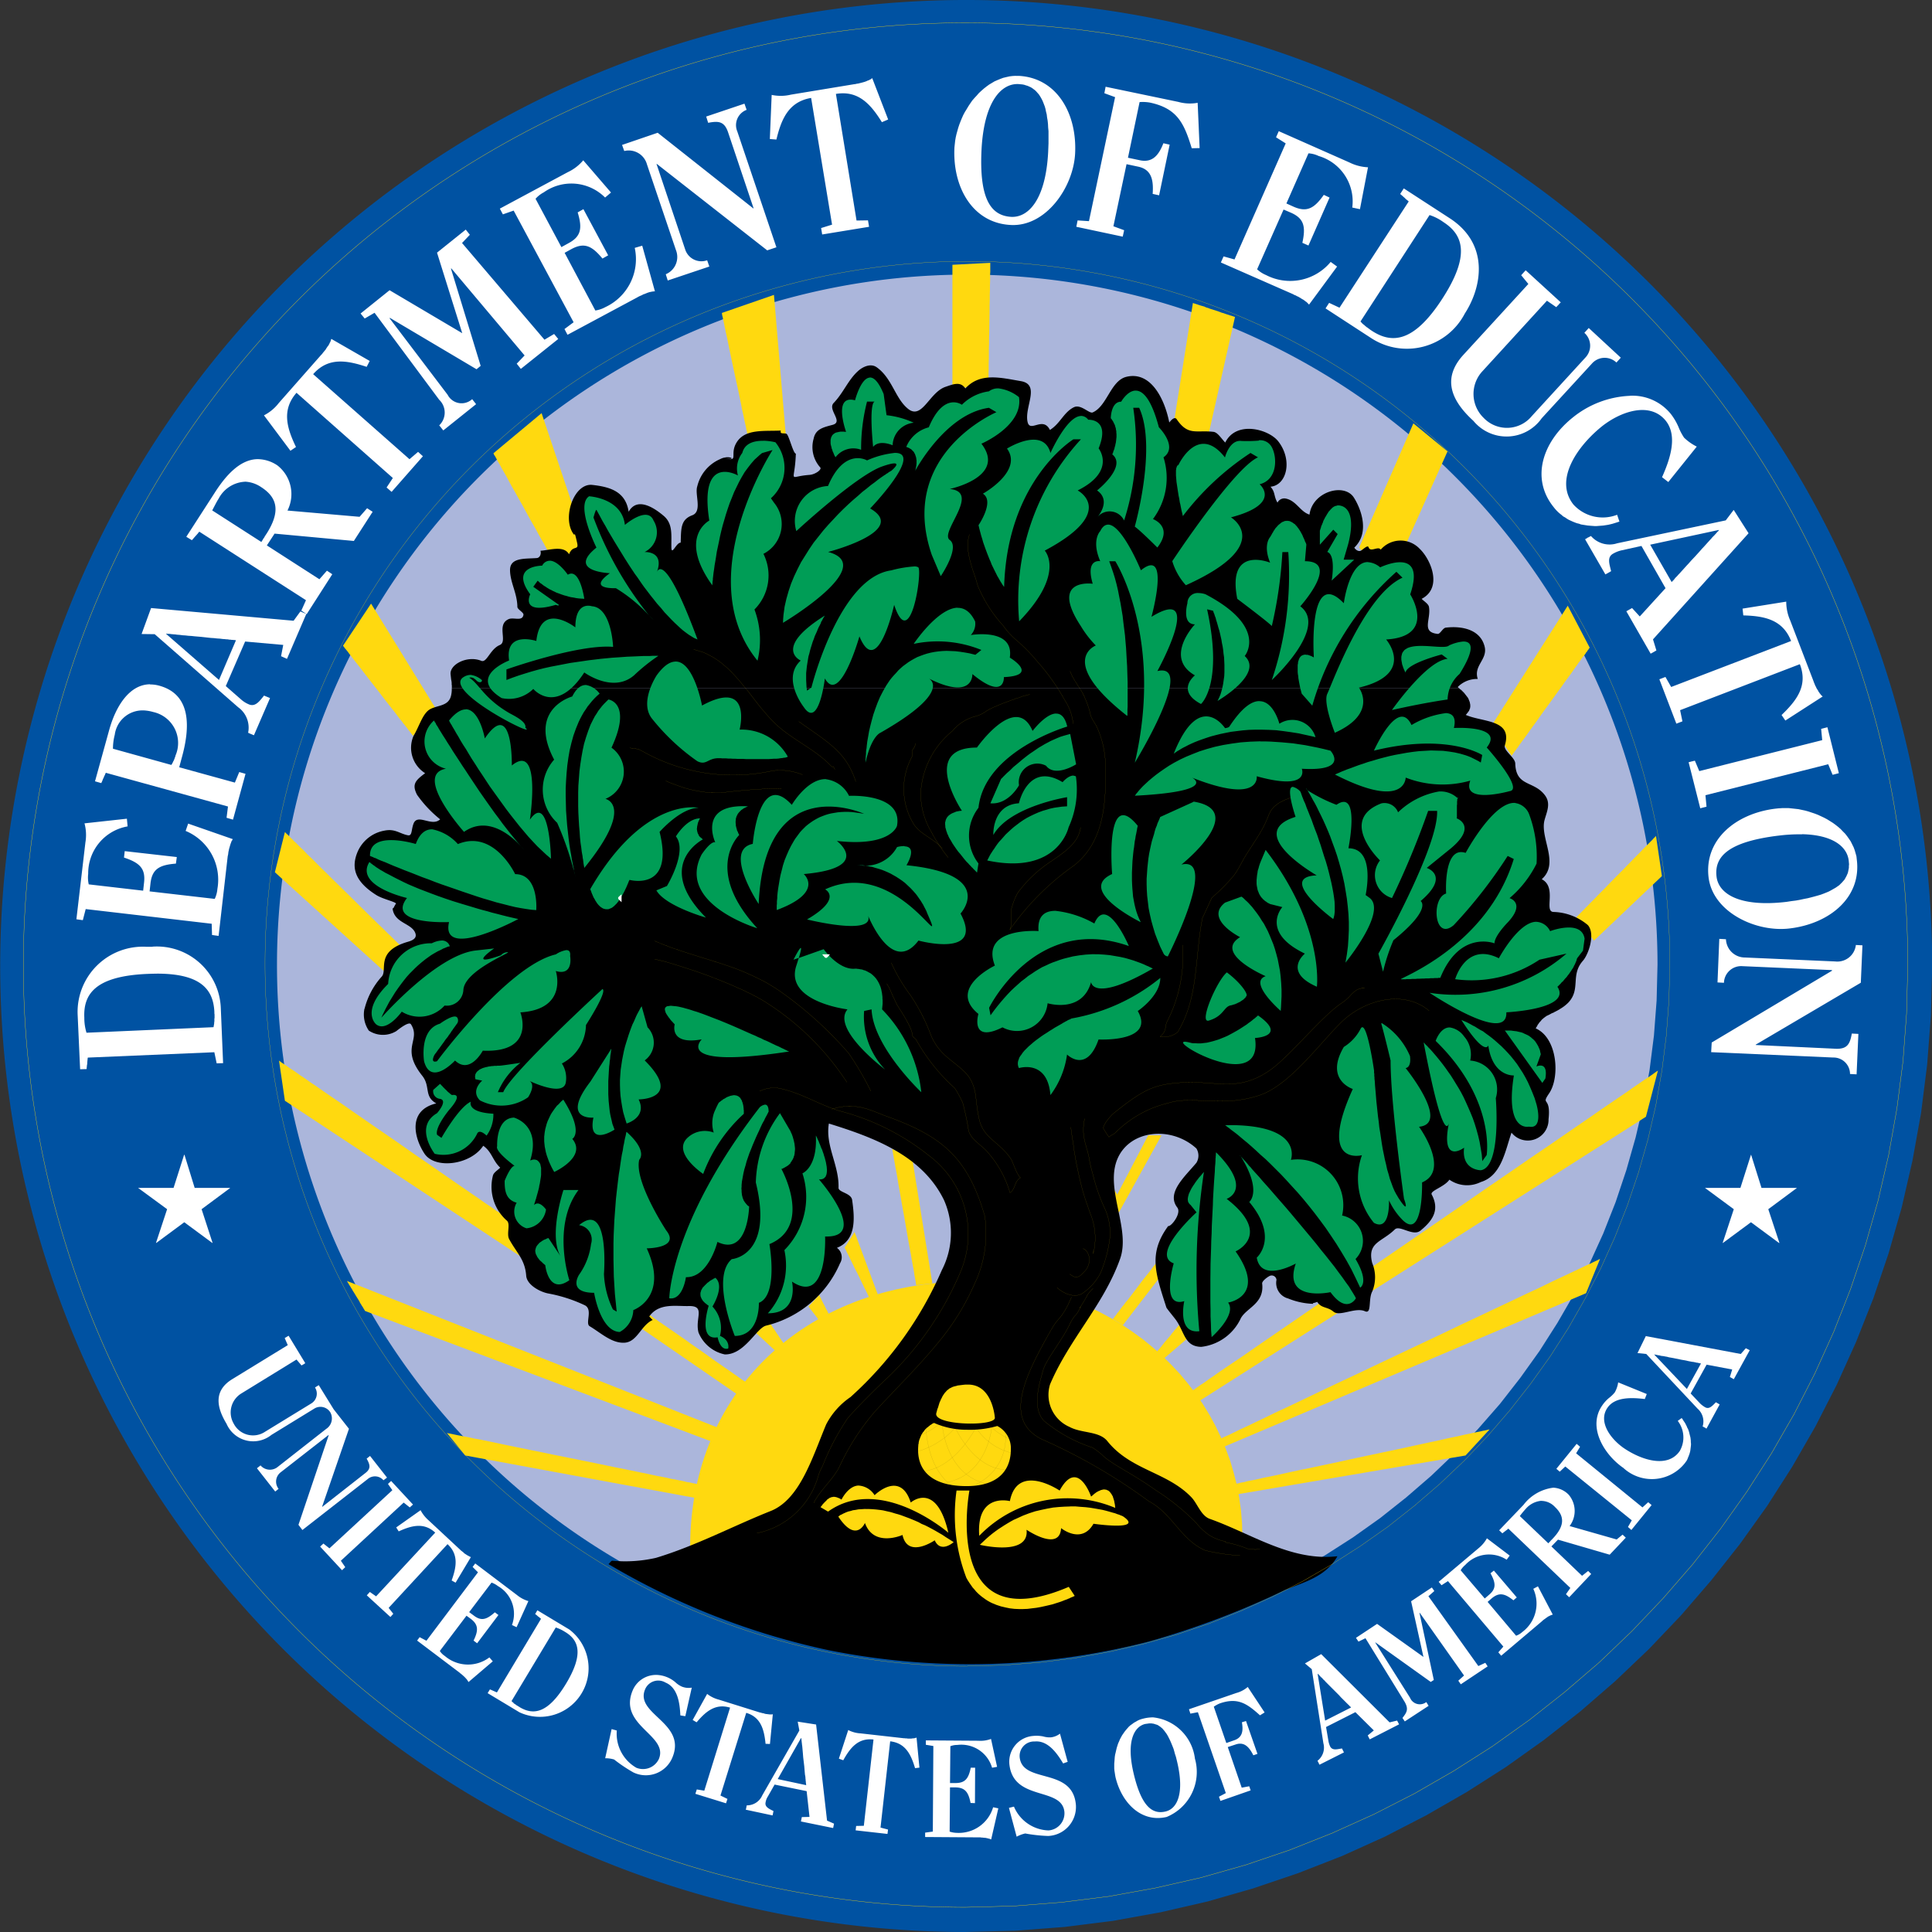
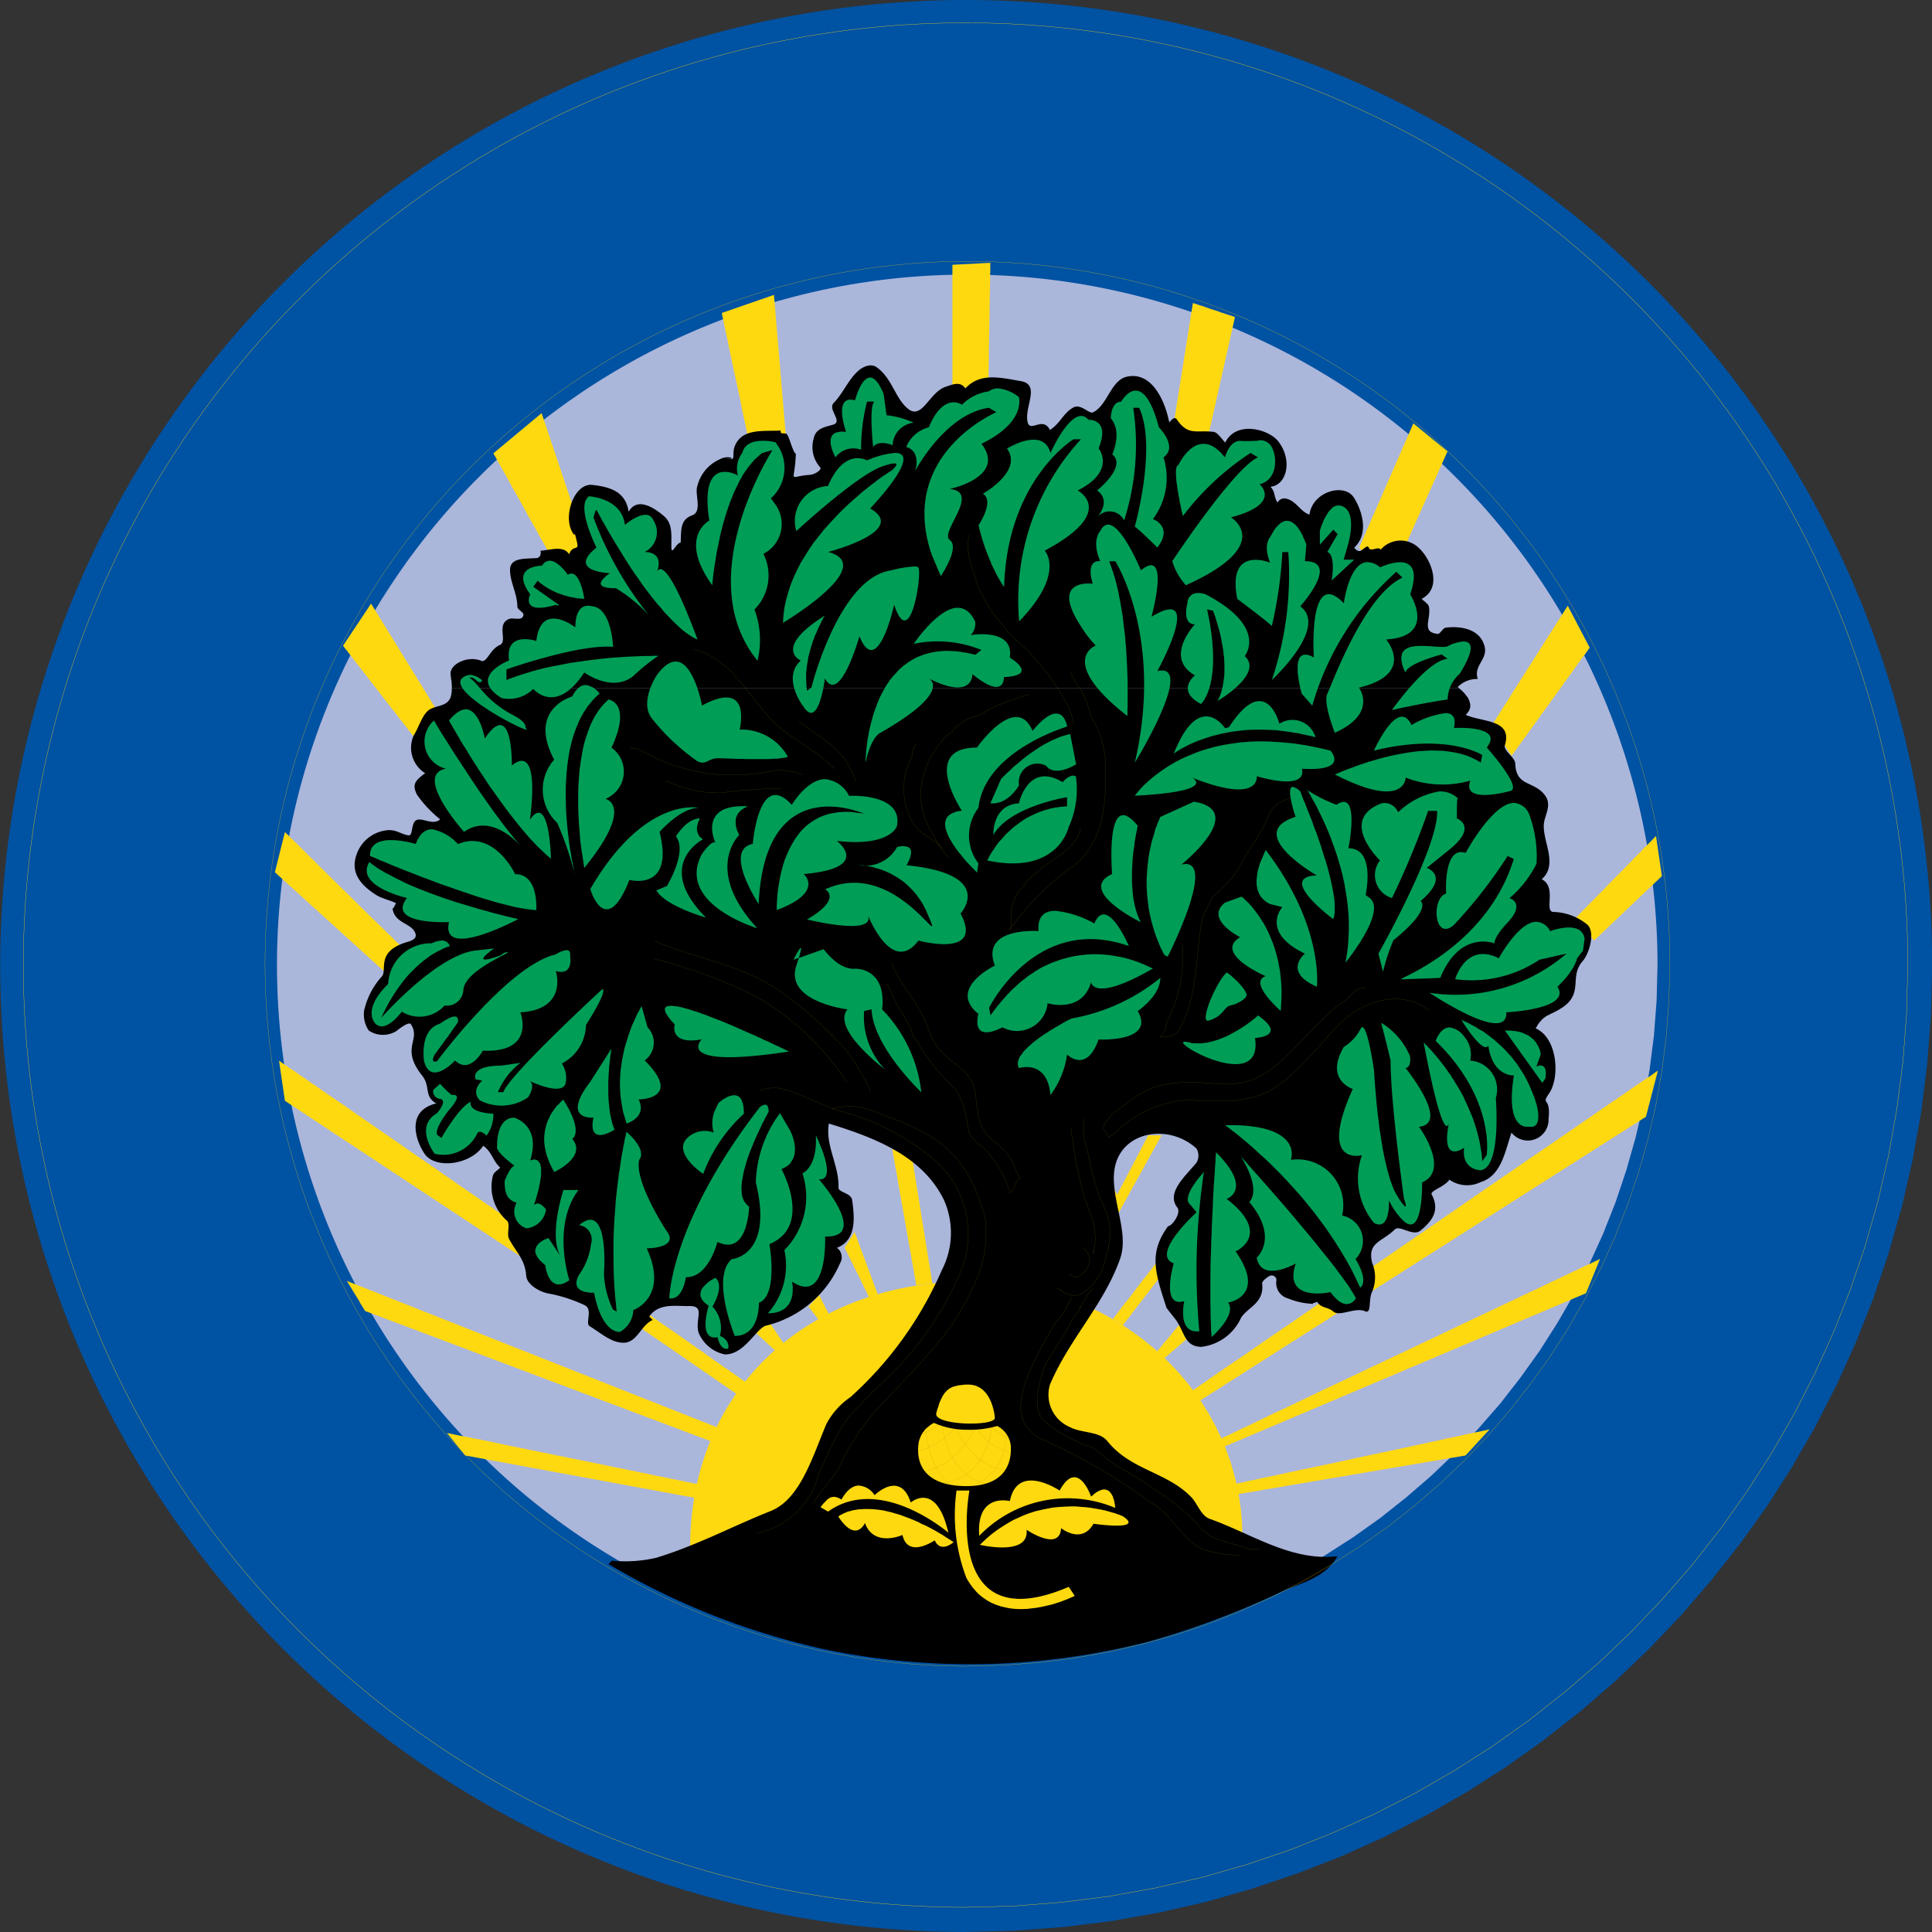
<svg xmlns="http://www.w3.org/2000/svg" id="Seal_of_the_United_States_Department_of_Education" width="88.236" height="88.236" viewBox="0 0 88.236 88.236">
  <rect x="0" y="0" width="88.236" height="88.236" fill="#333333" stroke="none" />
  <g id="Group_1082" data-name="Group 1082" transform="translate(0 0)">
    <path id="Path_8860" data-name="Path 8860" d="M44.116,88.234l2.27-.057,2.238-.172,2.213-.278,2.172-.392,2.132-.49,2.091-.6,2.05-.694,2.009-.784,1.952-.882,1.9-.98,1.846-1.062L68.78,80.7l1.731-1.233,1.666-1.307,1.6-1.388,1.535-1.462,1.462-1.535,1.38-1.6,1.315-1.666L80.7,68.788l1.152-1.8,1.062-1.846.972-1.9.882-1.952.792-2,.694-2.05.6-2.1.49-2.132.392-2.172.278-2.205.172-2.246.059-2.269A44.118,44.118,0,1,0,44.118,88.236Z" transform="translate(0 0)" fill="#0052a2" />
    <path id="Path_8861" data-name="Path 8861" d="M31.633,63.156l1.625-.041,1.6-.122,1.576-.2,1.552-.278,1.527-.351,1.495-.425,1.462-.49,1.437-.572,1.4-.629,1.356-.694,1.323-.76,1.274-.817,1.241-.882,1.184-.939,1.143-.988,1.094-1.045,1.045-1.094,1-1.143.931-1.192.882-1.233.817-1.282.76-1.315.694-1.364.637-1.4.564-1.429.49-1.462.425-1.495.359-1.527.278-1.552.2-1.576.122-1.6.041-1.625A31.525,31.525,0,1,0,31.632,63.156Z" transform="translate(12.533 12.436)" fill="#abb6db" />
    <path id="Path_8862" data-name="Path 8862" d="M25.49,12.144l-.017-.6-.049-.588-.081-.589-.106-.572-.147-.564-.163-.555-.2-.539L24.5,7.6l-.245-.515-.278-.506-.3-.49-.327-.474L23,5.161l-.368-.441-.4-.425-.408-.408L21.382,3.5l-.449-.367-.474-.343-.49-.327-.506-.3-.531-.286-.539-.253-.555-.237-.563-.2L16.686,1,16.1.849l-.6-.131-.621-.1L14.244.546,13.607.506,12.97.5C5.416.538.132,5.692.271,12.895l25.22-.751Z" transform="translate(31.252 58.025)" fill="#ffd90f" />
    <path id="Path_8863" data-name="Path 8863" d="M32.784.1l-1.733.09v5.77L32.694,5.5,32.7,5.5V5.08l.008-.074V4.655l.008-.2V4.025l.008-.229V3.551l.008-.245.008-.507.008-.5V2.047l.008-.237V1.581l.008-.229V1.14l.008-.2V.6l.008-.074V.1ZM22.9,1.565l-2.379.825v.016l.008.016v.033l.008.041.008.041.016.049.008.057.016.065.016.074.017.082.016.082.016.09.024.09.017.106.024.1.049.221.049.237.049.253.057.262.057.27.057.269.122.564.123.564.057.278.057.27.049.262.057.253.049.237.049.221.024.1.016.106.025.09.016.09.016.082.017.082.016.065.016.065.008.065.008.049.016.041.008.041V8.39l.008.024v.016h0l1.651-.458L22.9,1.565Zm19.134.367-.916,5.762,1.643.188L43.957,2.57h-.024l-.008-.008-.016-.008h-.016l-.016-.008-.025-.008-.024-.008L43.8,2.521l-.025-.008-.024-.008L43.72,2.5l-.033-.017-.033-.008-.074-.024-.074-.024L43.434,2.4l-.09-.024-.082-.033-.09-.033-.18-.057-.18-.057-.082-.033-.09-.025L42.56,2.1l-.082-.024L42.4,2.055l-.074-.024L42.3,2.023l-.025-.008L42.241,2l-.033-.008-.024-.008-.024-.008-.025-.008-.016-.008H42.1l-.016-.008-.017-.008h-.016l-.008-.008h-.008ZM12.285,6.968,10.086,8.8l.008.008.008.016.008.024.016.033.025.033.024.041L10.2,9l.025.049.033.057.033.065.041.065.041.074.041.074.041.082.049.082.1.172.106.188.106.2.115.212.123.212.123.221.253.449.245.45.123.221.122.212.115.2.106.2.106.188.1.172.049.082.041.082.041.074.041.074.041.065.033.057.033.057.024.057.024.041.025.041.024.041.016.024.008.024.008.017.008.016,1.61-.433-2.084-6.2Zm39.821.458L49.63,13.1l.3.384h.016l.008-.008h.049l.016-.008h.017l.024-.008h.024l.025-.008h.024l.033-.008H50.2l.057-.016.065-.008L50.4,13.4l.074-.008.082-.017.074-.008.164-.033.155-.025.082-.016.074-.008.074-.016.074-.008.065-.017.065-.008h.033l.024-.008.025-.008h.024l.025-.008h.049l.016-.008h.017l.016-.008h.041l2.009-4.483L52.1,7.43ZM4.5,15.664,3.22,17.585l.008.017.008.008.016.024.024.025.016.033.033.033.033.041.033.041.041.049.041.057.041.057.049.057.049.065.049.065.057.074.114.147.131.163.131.172.139.18.139.18.147.188.3.384.294.384.147.188.147.188.139.172.131.172.122.164.123.147.049.074.057.065.049.065.049.057.041.057.041.057.041.049.033.041.033.041.024.041.025.024.024.024.008.025.016.016.008.008L7.43,20.421,4.5,15.664Zm54.657.09L55.67,21.247l.924,1.373L56.6,22.6l.008-.017.016-.024.024-.024.025-.041.033-.041.033-.049.041-.049.041-.065.049-.057.049-.074.049-.074.057-.074.057-.082.065-.082.131-.18.139-.2.147-.2.155-.212.155-.221.163-.229.335-.458.335-.466.163-.221.155-.221.155-.212.147-.2.139-.2.131-.18.057-.09.065-.074.049-.082.057-.074.049-.065L59.928,18l.041-.057L60,17.887l.041-.041.024-.049.033-.033.016-.033.016-.025.017-.016.008-.008v-.008l-1.005-1.921ZM.564,26.1h0L.107,27.933,5.142,32.5l.727-1.185L5.861,31.3l-.024-.017-.024-.024-.033-.033-.041-.041L5.7,31.145,5.648,31.1l-.057-.057-.065-.065-.065-.065-.074-.074-.082-.074-.082-.082-.09-.09-.09-.09-.2-.188-.2-.2-.221-.212-.229-.229-.237-.229-.245-.245-.49-.482-.5-.49-.237-.237-.237-.229-.229-.229L1.8,27.312l-.213-.2-.188-.2-.1-.09-.082-.082-.082-.082-.082-.082-.074-.065-.065-.074L.851,26.38l-.057-.057-.049-.049L.7,26.225l-.041-.033-.033-.033L.6,26.135.581,26.11.573,26.1H.565Zm62.617.18-.008.008-.017.016-.016.017-.024.024-.024.024-.033.033-.033.041-.041.041-.041.041-.049.049-.049.049-.057.057-.057.057-.057.057-.065.065L62.478,27l-.139.139-.155.155-.155.163-.163.164-.163.172-.343.343-.335.343-.164.172-.163.163-.163.164-.147.155-.139.139-.139.139-.057.065-.065.057-.049.057-.057.057-.049.049-.049.049-.041.041-.041.041-.033.041-.033.024-.024.033-.024.024-.017.016-.016.008-.008.008v.008l.8,1.071,3.106-2.951-.27-1.831ZM.295,36.531l.27,1.839L11.37,45.506,10.9,43.863h0v-.008l-.025-.016-.041-.024-.049-.041-.065-.041-.082-.057-.09-.057-.1-.074-.115-.082-.131-.082-.131-.1-.147-.1-.163-.106L9.6,42.964l-.172-.123-.18-.122-.392-.27-.417-.286-.433-.3-.458-.319-.474-.327-.49-.335L5.6,40.193l-.989-.678-.482-.335-.474-.327L3.2,38.534l-.441-.3-.417-.286-.384-.27-.188-.123-.172-.122-.163-.115-.164-.106-.139-.1-.139-.1-.131-.082L.744,36.85l-.1-.074-.09-.057-.082-.057-.065-.041L.36,36.58l-.041-.024L.3,36.539l-.008-.008Zm62.977.458-.016.016-.041.024-.082.057-.1.074-.131.09-.163.106-.18.122-.212.147-.229.155-.253.18-.278.188-.294.2-.31.212-.335.229-.351.245-.368.253-.785.539-.842.58-.883.6-.924.637-.956.654-.981.678-1.995,1.373-2,1.373-.973.678-.956.654-.923.638-.891.613-.834.572-.785.539-.368.253-.351.245-.335.229-.319.213-.294.2-.278.188-.253.18-.229.155-.2.147-.188.122-.155.106-.131.1-.106.065-.074.057-.049.024-.016.016h0l.188.547L62.724,39.1l.548-2.109ZM39.993,39.948l-1.414,2.7-.294-.433v.024l.008.008v.008l.008.016v.008l.008.016v.017l.008.016v.024l.008.016.008.025.008.016.008.049.016.049.017.057.016.057.016.057.016.057.033.115.033.122.017.057.016.057.016.057.016.049.017.049.008.049.008.024.008.017v.024l.008.016.008.016v.017l.008.016v.016l.008.008v.025l.008.008v.016L40.6,39.948h-.6Zm-11.688.613v.04l.008.033.008.041.008.041.008.057.008.057.017.065.008.074.016.082.016.09.016.09.017.1.016.1.024.106.041.229.041.245.041.253.049.27.049.278.049.286.106.58.1.58.049.286.049.278.049.27.049.253.041.245.041.229.017.106.024.1.016.1.017.1.008.082.016.082.016.074.008.065.016.057.008.057.008.049v.033l.008.033.008.024v.017l.736-.09-.916-5.681-.915-.458Zm-1.716,3.8-.458.711v.016l.008.008.008.016.008.016.008.016.008.025.017.024.016.024.008.033.016.033.017.033.016.033.024.041.016.033.041.082.041.09.049.1.049.1.049.1.049.106.106.2.106.212.049.106.049.1.049.1.049.1.041.09.041.082.024.033.016.041.016.033.017.033.016.033.016.033.008.024.016.024.008.025.008.016.008.016.008.016.008.008v.008l.008.008v.024l.409-.115-1.071-2.885Zm13.977,1.144v.008l-.008.008-.016.017-.008.016-.016.024-.025.025-.016.024-.024.033-.025.033-.033.033-.025.041-.033.041-.041.049-.033.041-.041.049-.074.106-.09.115-.09.115-.1.122-.1.123-.1.131-.2.27-.2.262-.1.131-.1.131-.1.114-.09.123-.09.106-.074.106-.041.049L38.645,48l-.041.041-.033.041-.024.041-.033.041-.025.033-.024.025-.016.033-.025.025-.016.016-.008.016-.016.016-.008.008v.008h0l.458.278,1.782-2.313-.049-.8Zm20.05.09-.008.008-.041.017-.057.033-.09.041-.106.049-.131.065-.147.065-.172.082-.188.09-.212.1-.221.106L59,46.364l-.262.122-.278.131-.286.139-.3.147-.646.3-.687.327-.727.343-.76.36-.785.368-.8.384-1.643.776-1.643.777-.809.384-.785.368-.76.36L47.1,52l-.687.327-.646.3-.3.147-.286.139-.278.131-.253.123-.245.114-.229.106-.2.1-.188.09-.172.082-.155.065-.131.065-.106.049-.082.041-.065.033-.033.016-.016.008h0l.114.368,16.846-7.144.638-1.561ZM3.4,46.6v.008l.008.008.008.008.008.017v.008l.008.016.016.016.008.016.008.017.008.016.016.016.008.024.017.025.016.024.033.049.025.049.041.057.033.065L3.7,47.1l.041.065.074.123.082.131.041.065.033.057L4,47.606l.041.057.025.049.033.049.017.024.016.025.008.024.016.016.008.017.008.016.008.016.017.016.008.016v.008l.008.016.008.008.008.008,16.159,6.089.2-.662L3.4,46.6Zm21.561.646-.482.523.548.711.433-.253v-.008l-.008-.008V48.2l-.008-.008v-.008l-.008-.008-.008-.016-.008-.008v-.016l-.008-.017-.008-.008L25.4,48.1l-.008-.016-.025-.041L25.347,48l-.016-.041-.025-.041-.024-.041-.024-.049-.041-.09-.049-.09-.024-.049-.024-.041-.017-.041-.024-.041-.016-.041-.016-.033-.008-.016-.008-.017-.008-.016-.008-.016L25,47.32,25,47.312l-.008-.016v-.008l-.008-.008v-.008l-.008-.008v-.008h-.008v-.008Zm-7.732.916-.466.548,4.651,3.2.368-.572h-.008l-.008-.008-.016-.008-.025-.016-.024-.025-.033-.016-.041-.033-.041-.033-.049-.033-.057-.033-.057-.041-.065-.049-.065-.041-.074-.057-.074-.049-.082-.057-.163-.115-.18-.123-.188-.131-.2-.139-.2-.139-.2-.147-.425-.3-.425-.294-.2-.147-.2-.139-.2-.139-.188-.131-.18-.123-.163-.114L17.86,48.6l-.074-.057-.074-.049-.065-.041-.065-.049-.057-.041-.057-.033-.049-.041-.041-.024-.041-.033-.033-.024-.024-.017-.024-.016-.017-.008-.008-.008Zm5.484.368-.817.27,1.185,1.1.392-.253-.008-.008-.008-.008v-.008l-.008-.008-.008-.016-.008-.008-.008-.016-.008-.016-.017-.017-.008-.016-.008-.016-.016-.016-.008-.017-.033-.041-.024-.049-.033-.041-.033-.049-.033-.057-.041-.049-.065-.106-.074-.1-.033-.057-.033-.049-.033-.049-.033-.049-.033-.041-.024-.041-.016-.016-.008-.025-.017-.016-.008-.016-.008-.016-.016-.008-.008-.016-.008-.008-.008-.016v-.008l-.008-.008-.008-.008V48.53h-.008Zm18.677.09-.008.008v.008l-.008.008-.008.008-.008.008-.016.016-.008.016-.016.016-.008.017-.017.016-.016.016-.016.024-.016.025-.025.016-.041.049-.041.057-.049.049-.041.057L41,49.1l-.049.057-.106.123-.106.122-.049.065-.049.057-.041.057-.049.057-.041.049-.041.049-.024.025-.016.024-.016.016-.017.025-.016.016-.008.016-.016.016-.008.017-.017.008-.008.008-.008.016-.008.008-.008.008h0l.27.327,1.283-1.1-.458-.548Zm14.189,4.757-.008.008h-.024l-.041.008-.057.016-.074.017-.09.016-.1.024-.123.025-.123.024-.147.033-.155.033-.164.033-.18.041-.18.041-.2.041-.2.041-.433.1-.474.1-.491.106-.523.114-.531.115-.548.115-1.12.237-1.12.245-.548.115-.531.114-.523.106-.49.106-.474.106-.433.09-.213.041-.2.049-.188.041-.172.033-.172.033-.147.041-.147.025-.131.033-.115.025-.1.016-.09.024-.074.017-.057.008-.041.008-.033.008H43.59l.09.458L54.486,54.57l1.1-1.193ZM7.962,53.54h0L8.8,54.57l10.9,2.011.155-.613h-.008l-.025-.008-.041-.008-.057-.016-.074-.008-.09-.024-.1-.017-.115-.024-.131-.024-.139-.033-.155-.024-.164-.041-.172-.033-.188-.041-.2-.033-.2-.049-.433-.082-.466-.1-.491-.1-.515-.106-.531-.106-.548-.115L13.9,54.75l-1.1-.221-.548-.115-.531-.106-.515-.106-.49-.1-.466-.1-.433-.09-.2-.041-.2-.041L9.229,53.8l-.172-.041-.164-.033L8.738,53.7,8.6,53.671l-.131-.024-.115-.024L8.248,53.6l-.082-.016-.074-.016-.057-.008-.041-.008L7.97,53.54H7.962Z" transform="translate(12.447 11.903)" fill="#ffd90f" />
    <path id="Path_8864" data-name="Path 8864" d="M4.575,14.875v-.123l-.008-.033v-.082l-.008-.074-.016-.082-.008-.074-.008-.074-.008-.074c-.065-.457.76-.89,1.4-.629.253.106.4-.531.841-.719.384-.155-.163-.931.408-1.184.229-.1.629.122.678-.2.016-.106-.278-.245-.278-.359-.008-.621-.319-1.094-.335-1.65-.024-.613.653-.539,1.209-.58.131,0,.229-.155.18-.335.425-.025,1.062-.261,1.307.163.163-.449.457-.139.368-.523-.139-.621-.09-.294-.163-.4-.539-.735.016-2.344.858-2.246.8.09,1.519.294,1.658,1.225.392-.7,1.176-.172,1.6.188s.343.858.351,1.413c0,.457.221-.2.425-.188.024-.629-.016-1.045.523-1.25.482-.172.106-.964.237-1.331a1.808,1.808,0,0,1,1.037-1.233c.49-.253.866.139.082-.09.874.261.31-.082.678-.678.392-.629,1.25-.5,2.017-.539-.049.18.114.1.253.147.114.041.31.907.433.907-.049,1.4-.4,1.045.613.972.269-.016.588-.245.5-.343a1.39,1.39,0,0,1-.3-1.315c.09-.441.441-.515.866-.629.515-.139-.245-.694.049-1,.441-.457.653-1.037,1.1-1.446.2-.188.572-.384.858-.188.7.49.841,1.388,1.4,1.87.67.6.988-.711,1.748-.972.359-.122.686-.261.907.074.678-.743,1.617-.49,2.532-.335s.155,1.176.31,1.862c.114.515.7-.278,1.021.368.474-.294.629-.809,1.094-1.037.319-.155.694.3.858.237C34.5,2,34.654.86,35.364.664,36.508.37,37.137,1.7,37.341,2.747c.09-.122.245-.278.335-.155.523.776.89.49,1.674.58.2.016.367.31.547.49.5-1.021,1.993-.613,2.426-.049.662.858.384,2-.359,2.066.229.253.139.425.319.727a.345.345,0,0,1,.368-.188c.49.09.662.6,1.094.735.131-1.045,1.568-1.462,2.017-.792.319.49.76,1.6.033,2.295-.016.016.163.237.319.131.122-.09.294-.245.327-.147.082.261.449-.074.555.114a1.2,1.2,0,0,1,1.78-.041c.523.5,1.054,1.789.09,2.287.122.122.31.229.335.368.1.58-.368,1.152.4,1.233.114.008.229-.269.368-.286.751-.09,1.6.09,1.78.89.122.572-.523.849-.319,1.454a1.231,1.231,0,0,0-.915.368.277.277,0,0,1,.049.049H4.575Zm45.988,0,.033.025.033.033.041.025.033.033.033.033.033.033.033.033.033.041.025.033.033.041.024.033.033.041.025.033.025.041.016.041.016.041.016.041.016.041.008.041.008.041.008.041v.106l-.008.016v.024l-.008.025-.008.016-.008.025-.008.016-.008.024-.008.025-.016.016L51,15.953l-.016.025-.016.016-.016.025-.016.016-.016.025-.025.024-.016.016c.784.343,2.148.2,1.789,1.388-.082.245.466.547.474.833.033,1.078.858.768,1.364,1.462.269.368.073.751-.024,1.111-.229.825.7,1.976-.131,2.711.719.368.073,1.495.547,1.495a2.537,2.537,0,0,1,1.56.6c.351.4.033,1.339-.229,1.633-.572.653-.09,1.282-.653,1.895a1.745,1.745,0,0,1-.376.294H.589a3.44,3.44,0,0,1,.776-1.462c.3-.3-.319-1.16,1.209-1.6.351-.1.417-.253.3-.466-.237-.416-1.013-.408-1.013-1.176,0,.294.09-.024.155-.082.082-.082-.58-.212-.89-.408-1.037-.653-1.135-1.3-.858-1.968a1.643,1.643,0,0,1,1.217-.972c.5-.106.7.139,1.094.212.188.025.139-.245.245-.531.188-.49.833.163,1.217-.2a5.435,5.435,0,0,1-1.054-1.119c-.253-.49-.065-.662.368-.988a1.369,1.369,0,0,1-.531-1.7c.269-.449.408-1,.735-1.209.359-.212.89-.131.988-.67a1.259,1.259,0,0,0,.024-.3H50.563ZM55.2,29.518l-.041.033-.049.025-.041.025-.049.024-.041.024-.041.016-.033.025-.041.016-.041.016-.033.016-.074.041-.065.033-.073.033-.033.024-.025.016-.033.025-.033.025-.033.025-.033.033-.033.024-.025.033-.033.041-.033.033-.033.041-.033.049-.033.041-.025.057-.033.049-.033.057c1,.441,1.111,2.221.621,2.956-.408.6.082.1-.033,1.184a.948.948,0,0,1-1.691.621c-.286.817-.457,1.968-1.4,2.254a1.411,1.411,0,0,1-1.437-.106c-.229.335-.9.506-.808.678.408.76-.033,1.25-.515,1.65-.343.278-.947-.269-1.168-.057-.6.588-1.266.58-1.037,1.527a1.7,1.7,0,0,1,.008,1.3c-.2.367-.008,1.062-.343.907-.441-.188-1.152.261-1.429.024s-.564-.147-.743-.449c-.408.163-.237-.09-.188.09a3.286,3.286,0,0,1-1.143-.245.731.731,0,0,1-.531-.849.219.219,0,0,0-.327-.172c-.147.082-.343.245-.327.343.106.907-.7,1.094-.972,1.576A2.275,2.275,0,0,1,38.8,44.962c-.751-.016-.751-.637-1.135-1.2-.065-.1-.441-.547-.457-.6-.5-1.56-.833-2.466.082-3.716.139.033.621-.588.416-.849-.515-.67.351-1.413.874-2.042a.626.626,0,0,0,0-.653c-1.217-1.111-3.267-.825-3.691.719-.368,1.356.678,3.03.2,4.337-.751,2.1-2.311,3.642-3.193,5.717a1.6,1.6,0,0,0,.89,1.944c.555.3,1.356.18,1.731.653,1.078,1.339,2.736,1.4,3.847,2.573.269.294.433.833.825.972,1.911.678,3.716,1.952,5.831,1.707-.523.947-1.56,1.192-2.417,1.552a38.423,38.423,0,0,1-6.166,2.336,32.814,32.814,0,0,1-14.635.408A33.408,33.408,0,0,1,11.73,54.885c.065-.057.122-.163.18-.155a6.324,6.324,0,0,0,1.985-.131c1.821-.547,3.553-1.47,5.243-2.14,1.331-.531,1.895-2.426,2.532-3.953a3.424,3.424,0,0,1,1.111-1.25,16.754,16.754,0,0,0,4.173-5.8,3.7,3.7,0,0,0,.1-3.193c-.988-2.034-3.185-2.858-5.26-3.5-.172,1.013.474,1.9.441,2.932-.008.212.572.237.621.555.114.792.212,1.838-.694,2.189a.53.53,0,0,1,.139.711,4.94,4.94,0,0,1-3.373,2.842c-.441.106-.98,1.331-1.887,1.315a1.66,1.66,0,0,1-1.2-1c-.172-.653.343-1.225-.449-1.209-.572.016-1.356-.155-1.8.474a1.939,1.939,0,0,0,.155.163c-.531.237-.7,1-1.282,1.037s-1.086-.449-1.593-.751c-.229-.131.18-.792-.253-.972A6.731,6.731,0,0,0,9,42.528c-.384-.065-1-.392-1.029-.817-.057-.751-.449-1.054-.776-1.666-.131-.237.065-.686-.1-.841a2.056,2.056,0,0,1-.645-2.058c.033-.147.212-.245.335-.368-.351-.327-.376-.719-.776-1-.58.882-2.23,1.094-2.7.335-.449-.694-.768-1.952.555-2.27-.572-.319-.253-.768-.637-1.258-1.029-1.29-.041-1.617-.523-2.36-.1-.139-.572.245-.67.319a1.17,1.17,0,0,1-1.25-.025,1.3,1.3,0,0,1-.2-1H55.2Z" transform="translate(16.061 16.55)" />
  </g>
  <path id="Path_8865" data-name="Path 8865" d="M43.041,86.08l2.213-.057,2.189-.172,2.148-.269,2.123-.384,2.083-.474,2.042-.58,2-.678,1.952-.776,1.9-.858,1.854-.947,1.8-1.037L67.1,78.73l1.682-1.2,1.625-1.282L71.976,74.9l1.495-1.429,1.421-1.495,1.356-1.56,1.274-1.625,1.2-1.691,1.119-1.74,1.037-1.8.947-1.854.866-1.911.768-1.952.678-2,.58-2.042.482-2.083.376-2.115.278-2.156.163-2.181.057-2.221A43.032,43.032,0,1,0,43.041,86.08Z" transform="translate(1.058 1.027)" fill="none" stroke="#ffd90f" stroke-miterlimit="10.433" stroke-width="0.013" />
  <path id="Path_8866" data-name="Path 8866" d="M6.931.538,6.849.546,6.776.555,6.71.563,6.645.571,6.579.579,6.514.6,6.457.612,6.4.628,6.351.644,6.3.669,6.252.694,6.2.718,6.163.751,6.122.783,6.081.816,6.048.857,6.007.9,5.975.939,5.942.988l-.033.049-.033.057-.025.057-.033.057-.025.065-.033.065-.024.074-.025.082-.024.082-.033.082-.024.09-.024.09c-.163.572,2.713.621,2.673.212,0,0-.1-1.553-1.267-1.512H6.931ZM5.492,2.287,5.484,2.3,5.476,2.3l-.016.008-.017.008-.024.008L5.4,2.345l-.025.017-.033.016-.025.016L5.3,2.418l-.033.017-.033.033L5.2,2.492l-.033.024-.033.033L5.1,2.582l-.033.041-.025.041L5.01,2.7l-.033.041-.024.049-.033.041L4.9,2.892l-.024.049L4.855,3l-.025.057-.008.033-.008.033-.008.033L4.8,3.187v.033l-.008.033-.008.033v.033c-.1,1.112.58,1.855,2.2,1.855s2.027-.891,2.027-1.684a1.146,1.146,0,0,0-.621-1.062A4.486,4.486,0,0,1,7.013,2.6,3.685,3.685,0,0,1,5.5,2.287H5.492Zm6.383,2.484c-.19.016-.405.18-.637.606,0,0-1.921-1.3-2.272.482,0,0-1.545-.409-1.4,1.586A5.607,5.607,0,0,1,13.78,6.17V6.154l-.008-.008V6.08l-.008-.017V6.023L13.756,6V5.974l-.008-.016-.008-.049-.008-.049L13.715,5.8,13.7,5.753,13.682,5.7l-.016-.057L13.641,5.6l-.016-.024-.008-.024L13.6,5.532l-.017-.024-.016-.024-.016-.017-.016-.024-.016-.016L13.5,5.41l-.024-.017-.016-.016-.025-.008-.024-.008-.024-.016-.025-.008h-.024l-.025-.008h-.09l-.024.008-.033.008-.041.008-.033.016-.033.016L13.02,5.4l-.033.016-.041.024-.041.024-.041.033-.049.033-.016.017-.024.024-.025.016-.024.025L12.7,5.63l-.024.024s-.317-.925-.8-.883Zm-9.834.377c-.473.028-.767.646-.767.646L1.25,5.769l-.033-.016-.033-.017L1.152,5.72l-.024-.008L1.095,5.7,1.07,5.688l-.033-.008-.024-.008H.989L.956,5.663H.907l-.033.008H.85l-.024.008-.033.008L.768,5.7l-.024.008-.033.016-.024.025-.033.016-.033.024L.6,5.818l-.033.033-.033.033L.5,5.916l-.016.016-.016.025-.025.016L.425,6l-.016.016-.016.025-.017.024-.024.025-.016.024-.016.024.343.2c2.4-1.716,5.493.965,5.493.965C5.607,4.9,4.438,5.924,4.438,5.924c-.482-1.5-1.651-.335-1.651-.335a.927.927,0,0,0-.745-.441Zm4.489.229a8.042,8.042,0,0,0,.45,3.989h0l.065.114.074.115.074.106.074.106.082.09.074.09.09.09.082.074.09.074.09.065.09.065.09.057.1.057.1.049.1.041.1.041.1.033.1.033.106.025.1.024.2.041.213.025.2.008h.2l.2-.008.2-.025.2-.024.188-.033.188-.041.18-.041.172-.041.155-.049.155-.049.139-.049.123-.049.115-.041.049-.024.049-.016.041-.025.041-.016.033-.016.033-.008.024-.016.024-.008L11.9,10.2l.017-.008h.008v-.008l-.27-.409c-5.844,2.509-4.536-4.4-4.536-4.4H6.531Zm5.182.727-.245.008-.262.016-.262.025-.27.049-.27.057-.278.065-.278.09-.278.106-.286.131-.147.065L9,6.791l-.139.082-.147.09-.139.09-.139.09-.147.106-.139.106-.139.115-.139.122-.139.131-.139.131s2.272.548,2.133-.687c0,0,1.512,1.03,1.578-.074,0,0,.932.76,1.479-.2,0,0,2.37.343,1.341-.343h-.008L14.1,6.538l-.016-.008-.025-.008-.024-.008-.074-.033-.082-.025-.106-.041-.122-.033-.139-.041L13.363,6.3,13.2,6.26l-.18-.033-.188-.033-.2-.033-.213-.025-.229-.016L11.958,6.1h-.245Zm-9.367.114L2.2,6.227l-.147.008L1.92,6.26,1.8,6.276l-.106.033-.106.024-.09.033L1.422,6.4l-.074.033-.057.033-.057.024-.041.025-.024.024-.024.016-.017.008c.817,1.242,1.218.294,1.218.294.409,1.136,1.716.548,1.716.548.237,1.1,1.471.245,1.471.245.278.613.866.082.866.082l-.18-.115L6.048,7.51,5.884,7.4l-.172-.1-.155-.09-.163-.09-.155-.082-.147-.074L4.936,6.9,4.8,6.824,4.65,6.758,4.511,6.7l-.139-.057-.131-.049-.131-.049L3.988,6.5l-.131-.041-.123-.033L3.62,6.39l-.114-.033-.115-.025-.106-.024-.106-.025-.106-.016-.2-.024-.188-.016-.18-.008H2.345Z" transform="translate(37.156 62.698)" fill="#ffd90f" />
  <path id="Path_8867" data-name="Path 8867" d="M.934.551s-.1,2.23,1.339,3.12M1.694.821S1.865,3.189,3.85,3.5M2.306.959s.825,1.854,2.336,1.887M3.237.927A2.732,2.732,0,0,0,4.952,2.095M3.891.853a2.608,2.608,0,0,0,1,.621M4.536.927A2.322,2.322,0,0,1,3.237,3.5M3.956.853s-.172,2.27-2.164,2.581M3.2.959S2.208,2.879.7,2.911M2.274.927A3.6,3.6,0,0,1,.354,2.054M1.588.723a3.628,3.628,0,0,1-1.062.613" transform="translate(41.344 64.285)" fill="none" stroke="#000" stroke-miterlimit="10.433" stroke-width="0.002" />
  <path id="Path_8868" data-name="Path 8868" d="M11.98,20.723l.008.016.016.016.008.016.016.025.008.024.016.024.016.025.016.033.016.033.016.033.016.033.016.033.016.033.016.041.033.073.033.074.033.082.041.074.016.033.016.041.016.033.016.033.016.033.016.033.016.024.008.033.016.025.016.025c.588.915.653,1.127.694,1.4.008.041.122.1.155.155A8.632,8.632,0,0,0,15.092,25.5a5.8,5.8,0,0,1,.359.662,12.259,12.259,0,0,1,.269,1.282c.131.433.6.645.89,1a4.829,4.829,0,0,1,1,1.829c.253-.163.2-.547.482-.686-.2-.172-.335-.711-.449-.874-.539-.792-1.25-.915-1.446-1.821-.2-.939-.074-1.225-.408-1.821-.278-.49-1.029-.874-1.388-1.331a2.421,2.421,0,0,1-.408-.678,8.652,8.652,0,0,0-.931-1.813,7.734,7.734,0,0,1-.874-1.478M33.8,20.935h-.131l-.041.008-.033.008-.041.008-.033.016-.033.016L33.459,21l-.025.016-.033.025-.024.016-.033.025-.025.016-.025.025-.025.024-.057.049-.049.057-.049.057-.057.057-.025.024L33,21.417l-.033.033-.033.024-.033.033-.033.025-.041.024-.041.033c-.931.6-2.393,2.458-3.324,3.1-1.495,1.029-2.475.433-4.083.555-1.16.09-1.65.278-3.063,1.421-.106.09-.523.564-.425.694a4.168,4.168,0,0,0,.237.368c.172-.139.18-.082.327-.229a5.061,5.061,0,0,1,2.385-1.323c1.111-.359,2.475.229,4.2-.368,1.348-.474,2.662-2.287,3.667-3.291,1.054-1.054,2.875-1.544,4.043-.555M13.279,9.746v.082l-.008.008V9.86l-.008.016v.008l-.008.008v.016l-.008.008-.008.008v.008l-.008.008V9.95l-.016.016-.008.016L13.189,10v.008l-.008.008-.008.008-.008.008c-.057.074.016.229-.033.327a3.313,3.313,0,0,0-.237.564,3.074,3.074,0,0,0,.31,2.5c.294.482.931.67,1.315,1.127m3.994-7.04-.041.008-.041.016-.049.008-.049.016-.057.016-.057.016-.057.016-.065.025-.065.025-.074.024-.074.016-.065.033-.155.049-.147.057-.155.057-.147.057-.065.025-.074.033-.065.025-.065.033-.065.024-.057.025-.057.033-.057.024-.049.025-.041.025-.041.024-.033.016a1.463,1.463,0,0,1-.58.269,2.049,2.049,0,0,0-.988.653,3.921,3.921,0,0,0-1.446,2.826,3.387,3.387,0,0,0,.474,1.764,7,7,0,0,0,.784,1.192M15.753.207l-.016.074-.016.082L15.7.436,15.7.51V.591l-.008.074V.738L15.7.812V.885L15.7.959l.008.074.016.065.008.074.016.074.033.147.041.139.041.147.041.139.049.139L16,2.1l.049.139.041.147.041.147A6.243,6.243,0,0,0,17.3,4.373a3.459,3.459,0,0,0,.621.678,8.081,8.081,0,0,1,.972,1,9.552,9.552,0,0,1,1.217,1.723,2.379,2.379,0,0,1,.384,1.078m-.139-2.4.016.041.016.049.025.041.016.041.041.09.049.082.049.082.049.082.049.074.049.082.057.082.049.074.049.082.049.082.041.082L21,7.6l.016.041.016.041.024.041.016.049a4.026,4.026,0,0,1,.2.6c.033.245.229.441.327.678a4.349,4.349,0,0,1,.368,1.584c.041,1.658,0,3.577-1.446,4.7a11.942,11.942,0,0,0-2.916,2.924c.139-.335-.016-.694.09-1.021a2.889,2.889,0,0,1,.278-.678,5.951,5.951,0,0,1,1.511-1.421c.588-.408,1.25-.825,1.348-1.544M1.886,11.462l.172.074.172.065.155.057.155.057.155.049.155.049.155.041.155.033.155.033.155.025.155.025.163.016.172.008h.082l.09.008H4.4l.1-.008A25.409,25.409,0,0,1,7.17,11.8M.244,9.951l.033.008.033.008.041.008H.383l.065.008.041.008H.522L.555,10l.033.008H.6l.016.008.024.008H.661l.016.008.016.008.016.008.016.008.016.008.016.008.016.008.016.008A8.4,8.4,0,0,0,6.762,11a2.715,2.715,0,0,1,1.372.18M7.962,8.75c1.356.964,2.164,1.388,2.605,2.744M3.16,5.459l.155.041.155.049.155.049.139.065.139.074.139.074.131.082.131.09.122.09.122.106.122.1.114.106L4.9,6.5l.106.114.221.245.2.245.212.253.2.261.2.261.2.253.212.245.212.245.114.114.114.114C7.668,9.583,8.681,10,9.4,10.743c.2.212.065-.1.212.2M1.38,18.771l.368.155.368.139.376.131.376.122.751.237.376.114.376.122.368.122.368.131.367.147.368.163.351.172.18.09.18.1.172.106.172.106.172.114.172.122A17.431,17.431,0,0,1,10.241,23.9a13.824,13.824,0,0,1,1.013,1.731M1.38,19.6l.131.033.139.033L1.8,19.7l.147.041.3.09.319.1.327.106.327.106.327.114.335.122.335.131.327.131.319.131.31.139.3.131.139.074.147.065.131.074.139.065.122.074.122.065a12.271,12.271,0,0,1,3.887,3.765M21.4,34.64l-.016.025-.024.016-.024.025-.016.025-.024.016-.025.024-.016.025-.025.025-.016.025-.024.025-.008.016-.008.008-.008.016-.008.016-.008.008-.008.016-.008.008v.016l-.008.008L21.111,35v.016l-.008.008a5.239,5.239,0,0,1-.31.506c.025-.049.041-.025.041-.049-.261.555-.212.221-.515.833-.376.768-1.062,1.576-1.2,2.074-.2.711-.5,1.715.041,2.3a6.7,6.7,0,0,0,2.2,1.217,2.732,2.732,0,0,1,.547.425c.531.441,1.266.751,2.36,1.527a10.43,10.43,0,0,1,1.854,1.5,2.624,2.624,0,0,0,.58.547,2.177,2.177,0,0,0,.743.294c.033.008.008.041,0,.041a4.775,4.775,0,0,1,1,.286,1.714,1.714,0,0,0,.58.025M20.948,32.827h.016l.008.008.016.008H21l.016.008.008.008.008.008.016.008.008.008.008.016.008.008.008.008.016.008.008.016.008.008.008.016.008.008.008.016.008.008.008.016.008.025.016.024.008.025.016.025.008.033v.008l.008.016a.778.778,0,0,1-.245.743c-.1.1-.2.229-.368.212-.106-.008-.18-.09-.269-.131m.686-7.105-.016.074-.016.082-.008.074-.008.074-.008.074v.27l.008.057.008.065.008.057.008.065.008.057.025.114.033.114.025.106.033.106.033.106.025.106.025.106.024.106.008.057.008.049c.024.163.106.466.147.613a8.613,8.613,0,0,0,.506,1.486,2.655,2.655,0,0,1,.261,1.535,6.023,6.023,0,0,1-.4,1.47,2.515,2.515,0,0,1-.8.931c-.351.269-.882.057-1.2-.237m.662.433-.016.041-.025.049-.016.041-.016.041-.024.041-.016.041-.016.033-.016.033-.033.074L20.2,35.5l-.033.057-.025.057-.033.049-.033.049-.024.041-.033.049-.025.041-.024.033-.033.033-.025.041-.025.033L19.862,36l-.049.065-.049.057-.049.065-.024.025-.025.033-.024.041-.024.033-.025.041-.024.041-.024.041-.033.049c-1.217,2.14-2.221,4.141-.466,5.031a25.794,25.794,0,0,1,4.908,2.842c1.07.564,1.437,1.731,2.556,2.238a8.419,8.419,0,0,0,1.6.237m-7.726-19.56.024.147.016.139.041.269.041.261.033.253.041.237.041.245.049.237.049.229.049.229.057.237.057.237.065.237.074.245.082.245.049.131.041.131.049.131.049.139a2.92,2.92,0,0,1,.122,1.789v-.139M9.473,26.456l.1-.033.1-.025.1-.024.09-.016.1-.016.09-.016h.09l.09-.008h.09l.082.008h.09l.082.008.082.016.082.008.074.016.082.016.074.025.074.016.073.025.074.025.139.049.131.049.122.049.065.024.057.025.057.025.049.016.057.025.049.016c2.532.907,3.749,1.846,4.541,4.582a5.385,5.385,0,0,1-.466,3.087A11.176,11.176,0,0,1,14.341,37.1c-.956,1.168-1.976,2.148-2.932,3.2A10.872,10.872,0,0,0,9.816,42.79c-.286.58-.89,1.07-1.168,1.65M6.174,25.631l.065-.024.057-.025.057-.025.057-.016.057-.016.057-.016L6.59,25.5l.057-.008.057-.008H6.95l.065.008.057.008.065.016c1.037.229,1.87.809,2.85,1.062A10.9,10.9,0,0,1,13.941,28.6a4.454,4.454,0,0,1,1.429,5.235A14.482,14.482,0,0,1,11.932,38.8c-.506.474-1.3,1.266-1.731,1.764a11.29,11.29,0,0,0-1.152,2.189,2.22,2.22,0,0,0-.2.466,3.669,3.669,0,0,1-2.8,2.6M30.651,12.147l-.1.033-.09.033-.09.033-.09.041-.09.033-.09.041-.09.049-.041.016-.041.025-.041.024-.041.025-.033.033-.041.024-.033.033-.041.025-.033.033-.033.033-.024.033-.033.033-.025.041-.024.033-.025.041-.025.041-.016.041-.025.049a5.176,5.176,0,0,1-.457.931c-.212.351-.425.653-.637,1-.163.278-.31.588-.49.833a8.159,8.159,0,0,1-1.021,1.037c-.008.008-.433.947-.433.923-.359,1.854-.163,3.626-1.135,5.227a1.053,1.053,0,0,1-.8.2c.18-.172.172-.188.188-.22.082-.155.057-.31.122-.449a6.583,6.583,0,0,0,.719-3.52" transform="translate(28.518 24.202)" fill="none" stroke="#ffd90f" stroke-miterlimit="10.433" stroke-width="0.003" />
  <path id="Path_8869" data-name="Path 8869" d="M23.113.147c-.409.027-.668,1.036-.668,1.036-1.03-.278-.409,1.439-.409,1.439H21.98l-.057-.008h-.139l-.049.008-.041.008-.033.008-.041.008-.033.008-.024.008-.033.016-.024.016-.024.016-.025.017-.016.016-.024.024-.017.016-.008.025-.016.024-.008.024-.016.025-.008.024v.025l-.008.024-.008.033v.164l.008.057.017.065.016.057.008.049.024.057.017.057.016.049.024.041.008.025.008.024.008.016.008.016.008.025.008.016.008.016.008.008.008.017.008.008v.008l.008.008v.008l.008.008a1.016,1.016,0,0,1,1.169-.343,8.6,8.6,0,0,1,.27-2.2h.343c-.27.139-.065,2.068-.065,2.068.278-.351.891-.074.891-.074a1.071,1.071,0,0,1,.964-1.03,4.01,4.01,0,0,0-1.242-.343L23.753.9c-.238-.58-.454-.77-.64-.758ZM29.005.64a.674.674,0,0,0-.446.134,2.145,2.145,0,0,0-1.234.613S26.5.774,25.813,2.417a1.513,1.513,0,0,0-1.03.9h.025l.016.008.016.008.025.008.016.008.024.008.024.016.025.016.033.017.025.016.024.024.024.025.033.033.024.024.025.033.008.024.008.017.016.016.008.024.008.016.008.025.008.024.008.025.008.024.008.024.008.025v.024l.008.033v.025l.008.033v.164l-.008.041v.033l-.008.041-.008.041-.008.041-.008.041-.008.041-.017.049S26.565,1.8,28.56,1.526l.343.2s-4.536,1.921-2.951,6.522l.409.965s.891-1.308.409-1.651,1.447-2.19,0-2.329c0,0,2.615-.548,1.447-2.068,0,0,1.921-.817,1.716-2.125a1.85,1.85,0,0,0-.928-.4Zm6.235.1c-.368.022-.64.506-.64.506-.474,0-.474.76-.474.76l.025.024.024.033.016.033.025.025.016.033.016.033.016.033.016.033.017.033.016.033.016.065.025.074.008.065.016.074v.065l.008.065v.139l-.008.065L34.371,3l-.008.065-.008.057-.017.065-.008.057-.016.049-.016.057-.008.049-.017.041-.016.041-.016.041-.008.033-.008.033-.008.008-.008.017v.008l-.008.008v.016h-.008v.008C34.878,4.207,33.5,5.3,33.5,5.3c.687.482,0,1.234,0,1.234a.732.732,0,0,1,1.234.139,11.334,11.334,0,0,0,.417-5.149h.27c.826,1.79-.2,5.427-.2,5.427.278.2,1.03.956,1.03.956.752-.956-.2-1.3-.2-1.3a3.126,3.126,0,0,0,.482-2.82c.687-.474-.212-1.373-.212-1.373C35.963,1.064,35.564.723,35.24.742ZM32.753,1.9c-.643.024-1.382,1.688-1.382,1.688-.335-1.234-1.986-.2-1.986-.2.752,1.03-1.1,2.06-1.1,2.06.548.343-.2,1.439-.2,1.439l.041.172.041.155.041.155.049.155.041.147.049.139.049.139.049.131.049.131.049.122.049.123.049.106.041.115.049.1.049.1.049.1.041.082.041.082.041.082.041.065.041.074.033.057.033.057.033.049.025.041.024.041.024.033.017.024.016.024.008.008.008.008V9.7c.139-4.88,3.163-6.735,3.163-6.735h.343a10.866,10.866,0,0,0-2.82,8.312c2.133-2.2,1.169-3.229,1.169-3.229C34.461,6.267,32.614,5.3,32.614,5.3c1.782-.891.956-1.921.956-1.921.556-1.373-.474-1.308-.474-1.308a.418.418,0,0,0-.342-.176Zm8.135,1.124a6.38,6.38,0,0,1-.788.017c-.556-.074-.76.752-.76.752-1.234-1.577-2.125.343-2.125.343l-.016.008-.017.008-.008.008-.016.017-.008.016-.008.016-.008.024-.008.025-.008.024-.008.033v.033l-.008.033v.237l.008.09.008.1.008.1.016.106.016.106.016.106.016.106.017.106.016.106.024.106.017.106.016.1.024.09.016.09.017.082.008.041.008.041.008.033.008.033.008.033.008.033.008.024v.025L37.4,6.4l.008.016v.033l.008.008v.016a12.463,12.463,0,0,1,3.09-2.885l.343.2c-1.1.482-3.915,4.741-3.915,4.741a2.834,2.834,0,0,0,.621,1.1c4.119-1.855,2.06-3.1,2.06-3.1,2.362-.621,1.308-1.512,1.308-1.512.817-.2.817-1.234.548-1.708a.6.6,0,0,0-.585-.3ZM18.26,3.033c-.384-.006-.848.088-.963.553a1.168,1.168,0,0,0-.2,1.03s-1.79-1.03-1.308,2.06c0,0-1.447.752.139,2.959V9.577l.008-.025V9.479l.008-.049.008-.049V9.323l.008-.057.008-.074.016-.139.025-.163.024-.18.033-.188.033-.2.033-.221.049-.229.049-.229.049-.245.057-.245L16.4,6.9l.074-.253.074-.253.082-.253.09-.262.1-.245.1-.253.115-.237.115-.237.122-.221.131-.221.147-.2.147-.188.155-.18.172-.155.082-.074.09-.074.482-.139s-3.776,5.836-.687,9.62a3.972,3.972,0,0,0-.139-2.338,2.2,2.2,0,0,0,.409-2.542,1.527,1.527,0,0,0,.482-2.338l-.139-.2A1.859,1.859,0,0,0,18.809,3.1a2.582,2.582,0,0,0-.549-.07Zm5.959.557a4.135,4.135,0,0,0-1.226.338s-1.03-.613-1.782,1.169a1.6,1.6,0,0,0-1.447,2.06s2.746-2.542,3.915-2.951.417.2.417.2h-.008l-.008.008-.016.008-.025.016-.033.016-.033.024-.041.033-.049.024-.049.041-.057.033-.131.09-.147.106-.155.123-.18.131-.188.155-.2.155-.2.18-.221.188-.221.2L21.9,6.16l-.229.229-.221.237-.229.245-.229.262-.213.269-.221.278-.2.294-.188.3-.188.3-.163.319-.155.327-.139.335-.115.343-.1.352-.082.36-.024.18-.025.18-.016.188-.008.188s4.4-2.616,2.06-3.237c0,0,3.711-.956,1.921-1.986,0,0,2.5-2.6,1.087-2.537ZM10.292,5.572c-.621.417.343,2.338.343,2.338-1.373,1.1.613,1.169.613,1.169-.956.687,0,.687.278.687A6.939,6.939,0,0,1,13.03,11,16.112,16.112,0,0,1,10.5,6.536s.106-.4.139-.343l.139.253.131.245.139.237.131.237.131.221.131.221.122.2.123.2.123.2.122.2.115.18.115.18.115.172.114.172.115.155.106.155.106.155.1.139.106.139.1.131.1.131.1.123.18.229.18.2.163.2.164.172.147.155.147.147.131.122.123.115.114.1.106.082.1.074.09.065.082.049.065.041.065.041.049.024.041.016.041.017.016.008.016.008h.008C13.875,8.388,13.485,8.823,13.4,9.019c.347-.966-.567-.906-.567-.906a1.006,1.006,0,0,0,.409-1.439c-.278-.687-1.308.2-1.308.2-.139-1.234-1.643-1.308-1.643-1.308ZM13.03,11c.07.073.141.144.213.209ZM44.466,5.989,44.441,6,44.417,6l-.024.008-.025.008-.024.008-.024.016-.017.008-.024.016-.024.016-.017.017-.024.024-.016.016-.041.041-.041.049-.041.041-.033.057-.033.049-.033.057-.033.057-.033.049-.025.057-.033.057-.025.057-.016.057-.024.049-.017.049-.024.049-.016.041L43.722,7l-.008.024-.008.017-.008.016v.016l-.008.016V7.1l-.008.017v.008l-.008.008v.646l.613-.687.2.2-.474.817c.409.139.2,1.308.2,1.308l1.03-.956h-.482l.2-.687c.278-1.038.139-1.725-.409-1.79h-.1Zm-2.289.695-.033.008H42.1l-.041.008-.033.017-.041.016-.041.016-.033.024-.041.033-.041.033-.041.033-.041.041-.041.049-.024.025-.025.024-.016.024-.024.033L41.6,7.1l-.025.033-.024.033L41.54,7.2l-.025.033-.024.041-.016.033-.025.041-.024.041-.024.041s-.335.351,0,1.169c0,0-1.986-.817-1.5,1.651,0,0,1.373,1.03,1.578,1.242a19.487,19.487,0,0,0,.482-3.376h.27a15.052,15.052,0,0,1-.752,5.844s2.607-2.4,1.3-3.368c0,0,1.855-2.06.212-2.06l.065-.752V7.762l-.008-.008V7.738l-.008-.017-.008-.016-.008-.024-.008-.016L43,7.64l-.008-.024-.008-.033-.016-.024-.008-.033-.017-.033-.016-.033-.016-.033L42.9,7.395l-.033-.074-.041-.074-.041-.074-.041-.065-.049-.074L42.667,7l-.024-.033-.024-.033L42.586,6.9l-.024-.024-.025-.033L42.5,6.822,42.471,6.8l-.024-.016-.033-.025-.033-.016-.033-.016-.033-.017L42.283,6.7l-.033-.008H42.21l-.033-.008Zm-8.207.18c-.119.013-.231.1-.326.294,0,0-.417.409,0,1.373,0,0-.687-.139-.343,1.03,0,0-1.994-.278-.547,1.929a4.739,4.739,0,0,0,.687.891s-1.79.687,1.438,3.22v-.024l.008-.024V15.3l.008-.122v-1.12l-.008-.237-.008-.245-.008-.262-.016-.262-.016-.278-.016-.278-.025-.286-.024-.294-.074-.588-.033-.294-.049-.294-.049-.294-.057-.286-.057-.294-.065-.278-.074-.278-.082-.262-.09-.262-.09-.253h.278s2.223,3.482.891,9.2c0,0,2.82-4.6,1.03-4.185,0,0,2.2-3.989-.27-2.477,0,0,.891-3.228-.482-2.125,0,0-.884-2.153-1.529-2.085ZM8.517,8.51a.388.388,0,0,0-.359.224s-1.512,0-.547,1.308c0,0-.482.964,1.169.482,0,0,.139.065.139,0L7.75,9.7l.2-.278.008.008.016.008.008.016.025.016.024.024.024.025.033.024.041.025.041.033.041.033.049.033.057.033.057.041.057.033.065.041.074.033.074.041.074.033.082.041.09.033.09.033.09.033.1.033.1.025.106.033.106.024.115.017.115.024.122.016.123.008.123.008s-.2-1.439-.752-1.1c0,0-.423-.621-.81-.641Zm37.357.062c-.862-.024-1.106,1.879-1.106,1.879C43.117,8.735,43.4,12.928,43.4,12.928l-.024-.016-.033-.016-.049-.025-.057-.024-.049-.016-.041-.016-.041-.008H43.06l-.041-.008h-.041l-.033.008-.033.008-.024.008-.033.016-.024.016-.025.016-.016.025-.024.024-.017.025-.016.033L42.725,13l-.016.033-.008.041-.016.033-.008.041v.041l-.008.041-.008.041v.319l.008.09.017.1.008.1.016.09.016.09.016.082.008.041.008.041.008.041.008.041.008.033.008.033.008.033.008.025.008.033.008.024V14.5l.008.024.008.016v.025l.008.008v.008l.482.548a12.927,12.927,0,0,1,3.842-6.114l.278.27c-1.749.785-3.229,4.88-3.433,5.3s.343,1.782.343,1.782c1.986-.891,1.1-2.06,1.1-2.06,2.615-.621,1.243-2.2,1.243-2.2,2.329-.139,1.1-2.06,1.1-2.06.76-2.264-1.373-1.234-1.373-1.234a.942.942,0,0,0-.545-.236Zm-20.732.2a5.252,5.252,0,0,0-1.044.178c-2.4.335-3.645,5.354-3.645,5.354l-.2.139-.024-.164-.008-.155-.008-.164v-.319l.016-.155.016-.155.024-.147.025-.155.024-.147.041-.139.033-.139.041-.139.041-.131.041-.131.049-.123.041-.123.049-.106.049-.106.041-.106.041-.09.049-.09.041-.082L20.9,11.3l.041-.065.033-.065L21,11.121l.025-.041.024-.033v-.016l.008-.008.008-.008v0c-2.391,1.5-1.1,2.054-1.1,2.054-.891.817.139,2.125.139,2.125.687,1.03.964-1.308.964-1.308.687,1.242,1.578-1.921,1.578-1.921.826,1.994,1.586-1.439,1.586-1.439.752,2.264,1.3-1.578,1.1-1.717a.372.372,0,0,0-.19-.039Zm-4.077,2.243.008-.006h-.008ZM38.139,9.987a.464.464,0,0,0-.514.464s-.27.964.343.964c0,0-1.439,1.512,0,2.33,0,0-.891.695.278,1.308,0,0,1.03-.891.278-4.324l.27.065.008.008v.008l.008.016v.017l.008.016.008.024.008.025.016.024.008.033.024.074.033.082.024.1.033.1.033.115.033.122.041.131.033.131.033.147.033.147.024.155.033.155.024.164.016.163.025.172.008.172.008.172v.343l-.008.172-.025.172-.024.172-.033.164-.041.163-.049.163-.065.155L39,14.914s2.133-1.234,1.242-2.052c0,0,1.1-1.308-1.79-2.82a1.048,1.048,0,0,0-.312-.056Zm-27.889.578c-.222,0-.578.141-.578.989,0,0-1.577-1.234-1.782.621,0,0-1.447-.482-1.243.891,0,0-1.929.736-.343,1.716a1.573,1.573,0,0,0,1.447-.417s1.03,1.234,2.329-.752c0,0,1.308.964,2.272.131a8.593,8.593,0,0,1,1.1-.883v-.008h-.27l-.115.008h-.278l-.172.008-.18.008-.188.008-.212.008-.221.016-.229.016-.245.016-.253.025-.253.024-.27.033-.278.033-.278.041-.286.041-.286.041-.294.057-.294.057-.3.057-.294.065-.294.074-.294.082-.294.09-.286.09-.286.1-.278.106v-.482s3.294-1.169,4.871-1.03c0,0-.065-1.79-.964-1.855a.544.544,0,0,0-.174-.025Zm16.875.09c-.916.029-2,1.652-2,1.652a5.3,5.3,0,0,1,3.09.278l-.275.222-.036-.01-.229-.057L27.45,12.7l-.212-.033-.212-.025-.2-.008-.2-.008-.188.008-.188.017-.172.024-.172.033-.163.041-.155.049-.155.057-.147.057-.139.074-.131.074-.131.082-.123.09-.123.09-.114.1-.106.1-.1.115-.1.106-.1.114-.09.115-.082.123-.082.123-.147.261-.131.253-.115.27-.1.27-.09.262-.074.269-.065.253-.057.245-.041.237-.041.229-.024.2-.008.1-.017.09-.008.09v.074l-.008.082-.008.065v.057l-.008.057v.155h0c.27-1.234.687-1.373.687-1.373,3.367-1.921,2.2-2.477,2.2-2.477,2.06,1.03,1.994-.2,1.994-.2,1.5,1.234,1.439.139,1.439.139,1.651-.074.27-.891.27-.891.213-1.373-1.782-1.03-1.782-1.03a.751.751,0,0,0,.2-.621c-.223-.464-.51-.631-.815-.622ZM50.215,12.2a1.953,1.953,0,0,0-.64.179c-.2.2-1.373-.139-1.921.131l-.024.017-.025.016-.016.008-.024.016-.017.016-.024.017-.016.024-.008.016-.017.016-.016.017-.008.024-.016.016-.008.025-.008.016-.008.024V12.8l-.008.024-.008.024v.025l-.008.016v.139l.008.049.008.049.008.041.008.049.008.041.016.041.016.041.008.041.017.033.016.041.008.025.016.033.008.016.008.008v.017l.008.008.008.008v.008l.008.008v.008l.008.008v.008l.008.008c.065-.417,1.651-.825,1.651-.825l.269.2c-.956.074-2.542,2.338-2.542,2.338,1.512-.343,2.542-.482,2.542-.482a1.6,1.6,0,0,1,.548-1.169c.772-1.232.523-1.49.158-1.479Zm-36,.918c-.239.013-.514.192-.829.626,0,0-.825,1.243-.2,1.995a9.855,9.855,0,0,0,2.06,1.929c.409.2.474-.139.956-.139h.131l.025.008h.2l.09.008h.106l.106.008h.106l.123.008h.245l.131.008h1.038l.123-.008.115-.008h.106l.1-.008.1-.016.082-.008.041-.008.041-.008h.033l.033-.008.024-.008.033-.008.016-.008.024-.016a2.421,2.421,0,0,0-2.2-1.234s.6-2.354-1.717-1.1c0,0-.379-2.055-1.231-2.008ZM4.9,13.725a.594.594,0,0,0-.324.093c-1.046.613,3.465,2.861,2.812,2.321.074-.286-.548-.564-.744-.678-1.161-.678-1.381-1.349-1.823-1.61h.017l.016-.008h.09l.008.008h.017l.008.008H5l.008.008.008.008H5.03l.008.008.008.008.008.008.016.008.008.008.025.016.016.016.024.016.016.025L5.177,14l.008.008.008.008.016.008c.155.1.245-.041.172-.082a.963.963,0,0,0-.477-.216Zm5.263.462c-.2-.009-.428.112-.634.523,0,0-2.06.556-.826,2.885a2.07,2.07,0,0,0,.139,2.885,14.563,14.563,0,0,1,.809,2.37l-.008-.041-.008-.041-.017-.057-.016-.057L9.6,22.589l-.016-.082-.017-.074-.016-.09-.041-.2-.033-.212L9.435,21.7l-.041-.262-.033-.27-.033-.294-.033-.3-.024-.319-.024-.327-.008-.335-.008-.335V18.9l.017-.343.024-.351.033-.351.049-.351.057-.335.082-.343.09-.327.114-.319.123-.3.074-.155.074-.139.082-.147.09-.131.09-.139.1-.123.106-.131.106-.115.115-.114.123-.106a.973.973,0,0,0-.609-.392Zm1.017.661-.1.1-.1.1-.09.1-.09.115-.082.106-.074.122-.082.123-.065.123-.131.262-.106.278-.1.294-.09.3-.065.3-.057.319-.049.319-.041.319-.024.327-.025.327-.008.319v.629l.008.3.016.3.017.286.024.269.016.253.025.245.033.221.024.2L10,22l.008.082.016.074.008.074.008.065.008.057.008.049.008.041.008.033v.033l.008.017v.016c2.338-2.877.965-3.155.965-3.155a1.342,1.342,0,0,0,.278-2.338c.956-2.06-.139-2.2-.139-2.2Zm29.724.073c-.341,0-.788.29-1.361,1.161-.033.057-.2.074-.2.074S38.173,14.366,37,17.325h0l.008-.008.024-.016.033-.025.049-.033.057-.041.074-.041.09-.057.1-.057.115-.057.123-.065.139-.065.147-.065.163-.065.18-.065.188-.065.2-.065.212-.057.229-.057.237-.049.245-.049.262-.033.27-.033.286-.024.286-.008h.311l.319.008.327.016.335.041.351.049.36.057.18.041.188.041.188.041.2.049a1.1,1.1,0,0,0-1.651-.613s-.261-1.035-.911-1.03ZM4.684,15.3c-.213-.007-.472.131-.782.509l.008.008.008.016.008.024.016.033.025.033.016.041.033.041.024.049.033.057.074.123.082.147.1.163.1.18.115.188.131.2.131.221.139.229.155.237.155.245.164.245.172.262.172.262.188.262.188.262.384.531.2.262.2.253.2.253.2.237.2.237.212.229.2.213.212.2.2.188.212.18s-.065-3.073-.964-1.782c0,0,.548-3.58-.825-2.477,0,0,.057-3.13-1.234-1.234,0,0-.23-1.315-.869-1.335Zm44.73.172a4.09,4.09,0,0,0-1.554.542c-.613-1.308-1.716,1.169-1.716,1.169,3.367-.826,4.945.2,4.945.2l-.065.343-.106-.065L50.8,17.6l-.114-.057-.114-.057-.123-.049-.114-.041-.253-.074-.253-.057-.262-.041-.269-.033-.278-.008-.269-.008-.278.016-.278.016-.278.033-.278.041-.27.049-.269.049-.262.057-.253.065-.245.065-.245.074-.229.065-.212.074-.2.065-.2.074-.172.065-.163.057-.139.057-.065.024-.057.024-.057.025-.049.024-.041.016-.041.017-.033.016-.025.008-.024.016h-.016l-.008.008h0c3.229,1.651,3.229.139,3.229.139a4.625,4.625,0,0,0,2.951.139c-.409,1.1,1.79.482,1.79.482.687-.074-1.038-1.995-1.038-1.995.826-1.03-1.5-.891-1.5-.891.118-.5-.073-.669-.374-.681Zm-17.8.017c-.476.018-1.06.794-1.06.794-.76-1.782-2.542.76-2.542.76-2.615,0-.687,2.885-.687,2.885l-.1.008-.082.016-.082.016L26.992,20l-.065.024-.057.025-.057.033-.049.033-.041.033-.041.041-.033.041-.024.041-.025.049-.016.041-.008.049-.016.049v.106l.008.057v.057l.016.057.016.057.016.065.025.057.016.065.033.057.024.065.033.065.033.057.041.065.074.131.082.123.09.131.09.123.1.115.09.115.09.114.09.106.049.049.041.041.041.049.041.041.041.041.033.041.041.033.033.041.025.024.033.033.025.024.024.024.016.017.016.016.008.016.016.008.008.008.065-.417a2.082,2.082,0,0,1,0-2.542c.278-2.607,4.054-3.711,4.054-3.711-.107-.45-.3-.6-.518-.59Zm-28.4.32a1.277,1.277,0,0,0,.548,2.2c-1.512.27.825,2.885.825,2.885,1.149-.807,2.286.3,2.631.692l-.04-.046-.163-.188-.163-.2-.164-.2-.172-.221-.172-.221-.172-.237-.18-.237-.343-.482-.343-.49-.327-.49-.163-.245-.155-.237-.155-.229-.147-.229-.139-.212-.139-.212-.123-.2-.122-.188-.106-.172-.106-.163-.09-.147-.082-.131-.065-.115-.033-.049-.033-.049L3.3,15.952l-.016-.041-.025-.024-.016-.025-.008-.024-.008-.016-.008-.008h0Zm4,5.776.115.133S7.286,21.665,7.219,21.589Zm25.053-5.163-.147.041-.147.041-.155.049-.139.057-.147.065-.147.065-.139.074-.139.074-.139.082-.139.082-.131.09-.131.09-.123.082-.123.09-.114.09-.114.09-.106.09-.106.09-.1.082-.1.082L29.608,18l-.082.082-.074.065-.074.065-.057.057-.057.057-.049.049-.033.033-.016.025-.016.008-.017.016-.008.008-.008.008v.008h-.008v.008h0l-.482,1.1c.826.074,1.308-.825,1.308-.825a.849.849,0,0,1,1.234-.891c.417.548,1.373-.065,1.373-.065l-.27-1.382Zm8.689.335-.237.008-.221.008-.221.016-.221.017-.417.057-.392.065-.376.082-.36.1-.335.106-.31.122-.3.123-.278.131-.262.139-.237.139-.221.147-.2.139-.188.139-.172.139-.155.131-.131.122L35.6,18.8l-.1.106-.09.1-.065.082-.057.065-.033.049-.024.033-.008.008c3.85-.2,2.616-.825,2.616-.825,3.155,1.242,2.951-.065,2.951-.065,2.468.687,2.06-.343,2.06-.343,2.2.131,1.308-.825,1.308-.825l-.3-.074-.286-.065-.286-.057L43,16.933l-.278-.041-.27-.041-.262-.024-.262-.024-.253-.017-.245-.016-.245-.008h-.229Zm-8.523,1.566c-.246-.015-.509.3-.509.3-1.577-.956-1.994.964-1.994.964-1.234.074-1.169,1.447-1.169,1.447.752-1.308,3.368-1.725,3.368-1.725v.417l-.123.008-.115.008-.122.017-.115.016-.106.016-.115.024-.106.025-.106.033-.2.057-.2.074-.188.082-.172.082-.172.09-.163.1-.155.106-.139.106-.139.106-.131.115-.123.114-.114.106-.1.115-.1.114-.1.106-.082.106-.074.106-.065.1-.065.09-.057.09-.049.074-.041.074-.033.065-.024.049-.025.041-.008.025-.008.008-.008.016V22.2h0c3.229.687,3.711-1.512,3.711-1.512a4.158,4.158,0,0,0,.335-2.329.258.258,0,0,0-.1-.028Zm-11.306.162c-.86-.034-1.57,1.174-1.57,1.174-1.512-1.651-1.782,1.782-1.782,1.782-1.373.278.269,2.746.269,2.746.278-6.179,4.814-4.119,4.814-4.119l-.2-.033-.18-.024-.18-.024-.172-.008h-.163l-.164.008L21.655,20l-.147.024-.147.025-.139.033-.131.041-.131.049-.122.049-.115.057-.115.065-.106.065-.106.074-.1.074-.1.082-.09.09-.09.09-.082.09-.074.1-.074.1-.074.1-.065.106-.122.213-.106.212-.1.229-.09.221-.074.229-.057.229-.057.221-.041.212-.033.2-.033.2-.024.18-.017.172v.082l-.008.074-.008.074v.123l-.008.057v.221c2.2-.817,1.234-1.643,1.234-1.643,3.163-.278,1.512-1.512,1.512-1.512,2.477.278,2.746-.687,2.746-.687.278-1.512-2.19-1.373-2.19-1.373a1.363,1.363,0,0,0-1.046-.757Zm21.332.354c-.382-.052.106,1.368.106,1.368-2.4.752.965,2.673.965,2.673-1.855.074.752,1.994.752,1.994l.024-.057.016-.065.016-.074.008-.074.008-.074v-.261l-.008-.188-.025-.2-.033-.212-.041-.221-.049-.237-.057-.237-.057-.237-.065-.245-.074-.253-.082-.245-.155-.5-.082-.237-.082-.245-.09-.229-.082-.221-.074-.212-.082-.2-.074-.188-.074-.18-.057-.163-.033-.074-.033-.065-.025-.065-.024-.065-.024-.057-.017-.049L42.84,19.2l-.016-.041-.008-.033-.016-.033-.008-.024-.008-.016-.008-.008h0a.682.682,0,0,0-.311-.2Zm.589.06h0c0,.026.024.059.064.1l-.015-.022-.016-.024-.017-.024-.008-.017V18.9h-.008Zm.064.1,0,0,.049.082.057.1.065.114.074.139.09.155.09.172.09.188.1.2.106.221.106.237.106.245.106.262.1.278.106.286.1.294.09.3.09.319.082.327.074.335.057.335.057.351.041.351.033.36.017.36v.368l-.017.368-.024.368-.049.376-.065.376s1.921-2.337,1.1-2.959c-.075-.055-.125-.091-.178-.127.091-.468.339-2.137-.786-2.137,0,0,.556-2.746-.548-1.986A7.309,7.309,0,0,1,43.117,19Zm6.012.048A3.567,3.567,0,0,0,47.246,20a.665.665,0,0,0-.76-.409c-1.994.76-.065,2.607-.065,2.607a1.089,1.089,0,0,0,.548,1.717,38.461,38.461,0,0,0,1.651-3.981h.409c.074,1.651-2.681,6.522-2.681,6.522l.212.825a8.658,8.658,0,0,1,.474-1.439c1.79-1.447,1.243-1.79,1.243-1.79,1.373-1.169.278-1.512.278-1.512l1.1-.891c1.234-1.03.27-1.373.27-1.373l.008-.057v-.548l.008-.025v-.155l.008-.024v-.074l.008-.008v-.037a1.126,1.126,0,0,0-.823-.3Zm.823.3c.014.012.028.024.041.037v-.008h-.008v-.033h-.008v-.016h-.008V19.32l-.008.008v.016h-.008v0ZM37.9,19.524l-1.512.687-.008.008-.008.024-.016.041-.024.057-.033.074-.041.09-.033.106-.049.114-.041.131L36.1,21l-.049.155L36,21.322l-.041.18-.041.188-.041.2-.033.212-.025.221-.024.229-.016.237-.017.245v.253l.008.262.017.27.033.278.033.278.057.286.065.286.082.294.09.3.115.3.122.3.147.3a.238.238,0,0,0,.2.139s2.338-4.6.621-4.193c0,0,3.09-2.468.548-2.877Zm14.693.047c-.993-.076-2.261,2.282-2.261,2.282-1.03-.343-.891,1.856-.891,1.856-.687.2-.556,2.2.343,1.447a21.856,21.856,0,0,0,2.468-3.163l.278.139c-1.242,4.054-5.362,5.493-5.149,5.493H47.6l.025-.008h.2l.065-.008h.155l.074-.008h.082l.155-.008h.082l.074-.008h.147l.074-.008h.131l.057-.008h.147l.016-.008h.09c.891-2.2,2.476-1.577,2.476-1.577,0-.351.613-.964.613-.964.825-.891.074-1.1.074-1.1a4.954,4.954,0,0,0,1.234-1.578,5.536,5.536,0,0,0-.343-2.264.8.8,0,0,0-.624-.5Zm-35.238.149c-2.069-.022-1.295,1.65-1.295,1.65-.212-.065-.621.556-.621.556-1.169,2.264,2.542,3.368,2.542,3.368-2.477-2.681-.825-4.258-.825-4.258l-.025-.049-.024-.049-.016-.049-.025-.041-.016-.041-.008-.049-.016-.041-.008-.041-.008-.033L17,20.6,17,20.562v-.033l-.008-.033V20.39L17,20.358v-.024L17,20.3l.008-.024.008-.033.008-.024.008-.024.008-.025.016-.024.008-.024.017-.025.008-.024.033-.041.033-.041.033-.033.033-.033.033-.033.041-.024.033-.025.033-.024L17.4,19.8l.033-.016.033-.017.024-.008.025-.016h.008l.008-.008h.016l.008-.008h.016c-.073,0-.142-.007-.209-.008Zm-2.3.051c-.682-.014-2.689.273-4.7,3.733v.016l.008.008v.016l.008.016.008.017.008.024.008.016.008.025.008.033.016.025.008.033.017.024.008.033.016.033.033.074.041.065.033.065.049.074.041.065.024.025.025.033.033.033.024.024.025.024.033.025.025.016.033.024.033.017.033.016.033.008.033.008.033.008h.106l.041-.008.033-.016.041-.016.041-.017.041-.024.041-.033.041-.033.041-.041.041-.041.049-.049.016-.024.025-.033.024-.024.016-.033L11.683,24l.024-.033.024-.033.025-.041.016-.033.024-.041.025-.041.024-.049.025-.041.024-.049.024-.041.025-.057.024-.049.024-.049.025-.057.024-.057.024-.057.025-.057.024-.065.033-.065s2.06.556,1.373-2.19c0,0,.956-1.1,1.782-1.1a1.372,1.372,0,0,0-.244-.023Zm19.632.362c-.726.008-.5,2.685-.5,2.685-1.651.752,1.308,2.2,1.308,2.2l-.074-.155-.065-.155-.057-.163-.049-.172-.041-.172-.033-.172-.033-.18-.016-.188-.016-.18L35.1,23.3l-.008-.188v-.36l.008-.18.008-.172.008-.172.016-.172.016-.163.017-.155.024-.147.016-.139.016-.131.025-.123.016-.114.024-.106.017-.09.016-.082.008-.033v-.033l.008-.025.008-.024v-.024l.008-.017v-.016l.008-.008v-.008c-.284-.348-.5-.488-.669-.486Zm-19.323.143h0Zm0,0c-.617.007-1.1.825-1.1.825.548.687-.409,2.264-.409,2.264l-.482.2c.409.719,2.264,1.243,2.264,1.243-2.4-2.411-.139-3.572-.139-3.572l-.024-.016-.024-.025-.017-.016-.024-.016-.016-.016-.025-.017-.016-.016-.016-.024-.016-.017-.008-.016-.016-.024L15.3,21.02,15.287,21l-.016-.024-.008-.016-.008-.025v-.016l-.008-.016-.008-.024v-.017l-.008-.024v-.016l-.008-.041v-.041l.008-.041v-.033l.008-.041.008-.033.008-.041.008-.033.008-.033.008-.033.016-.024L15.3,20.4l.016-.024.008-.016.008-.025.008-.008v-.008l.008-.008V20.3l.008-.008.008-.008v-.007Zm-12.211.5c-.294-.011-.58.152-.768.671,0,0-2.125-.654-2.092.548L.314,22l.016.008.024.008.041.017.041.016.041.024.057.016.057.025.065.033.074.033.082.033.172.065.188.082.212.09.229.09.245.1.262.1.27.106.286.114.294.106.294.115.31.114.311.106.637.221.629.212.311.1.31.09.3.09.294.074.286.074.27.065.262.049.253.041.229.033.221.017s.131-1.643-.964-1.643c0,0-.965-2.06-2.616-1.373a2.123,2.123,0,0,0-1.153-.671Zm21.546.766a1.212,1.212,0,0,0-.335.045,1.646,1.646,0,0,1-1.782.817v.008h.1l.049.008H22.8l.065.008.082.016.082.008.1.024.1.017.106.033.115.033.114.033.123.041.123.049.131.057.122.057.131.074.131.074.139.09.131.09.131.1.123.115.131.123.123.131.057.065.065.074.057.074.057.082.057.082.057.082.049.082.057.09.049.1.049.09.049.1.041.106c.964,2.19-1.373-2.615-4.667-1.1,0,0,.825.409-.825,1.373,0,0,3.089.772,2.788-.168.2.468,1.191,2.6,2.3,1.133,0,0,3.024.826,1.921-1.234,0,0,1.651-1.79-2.469-2.207,0,0,.526-.838-.082-.862Zm16.495.183-.2.474V22.2l-.008.008v.017l-.008.008-.008.016v.016l-.008.016-.008.017-.008.016-.008.024-.008.025-.008.024-.017.049-.016.057-.016.065-.024.065-.017.074-.008.074-.016.082-.008.074-.008.082-.008.082v.172l.008.082.016.082.008.041.008.041.008.041.017.041.016.041.016.041.016.041.017.033.024.041.024.041.025.033.024.033.033.033.033.041.033.025.033.033.041.033.041.024.041.033.041.025.049.024.049.025.556.139s-1.03,1.136,1.03,2.125c0,0-1.03.825.548,1.512,0,0,.343-2.746-2.338-6.244ZM.266,22.27c-.687,1.1,1.716,1.643,1.716,1.643-.964,1.242,1.921,1.1,1.921,1.1-.409,1.782,3.163-.139,3.163-.139l-.253-.057-.245-.057L6.331,24.7,6.1,24.64l-.229-.057-.221-.065-.221-.057-.2-.057-.409-.123-.384-.115-.368-.114-.343-.115L3.4,23.823l-.311-.115L2.808,23.6,2.546,23.5l-.253-.106-.237-.1-.213-.1-.2-.1-.18-.09-.172-.09-.155-.082L.993,22.76l-.123-.074-.115-.065-.1-.065L.568,22.5l-.074-.057L.429,22.4.38,22.36l-.049-.033L.307,22.3l-.025-.017L.266,22.27Zm9.4.613V22.9l.008.017C9.671,22.905,9.668,22.895,9.665,22.884Zm30.437.964-.76.278c-.956.752.687,1.577.687,1.577-1.234.752,1.169,1.782,1.169,1.782-.817.278.687,1.586.687,1.586L41.9,28.9l.008-.164.008-.163.008-.164V28.1l-.008-.147-.008-.155-.024-.286-.033-.278L41.8,26.97l-.049-.253-.065-.245-.065-.229-.074-.221-.082-.2-.082-.2-.082-.188-.09-.172-.09-.172-.1-.147-.09-.147-.09-.131-.09-.122-.09-.115-.082-.106-.082-.09-.074-.082-.074-.074-.065-.057-.057-.057-.041-.041-.041-.033-.033-.024-.016-.008v-.008h0Zm-8.534.653c-.451.006-.8.228-.743.924,0,0-2.681-.2-1.994,1.577,0,0-2.19,1.038-.752,2.207,0,0-.408,1.365,1.1.613a1.405,1.405,0,0,0,2.06-1.1s1.577.482,1.986-.965c0,0,.074.964,2.82-.621H36.04l-.008-.008-.016-.008L36,27.117l-.024-.016-.033-.017-.041-.016-.041-.024-.1-.041-.122-.057-.139-.057-.155-.057-.18-.065-.188-.057-.2-.057-.221-.049-.237-.041-.245-.041-.253-.024-.27-.017H33.27l-.286.017-.286.033-.3.049-.3.074-.155.041-.155.049-.155.057-.163.057-.155.065L31.153,27l-.164.074-.155.09-.163.1-.155.106-.163.106L30.2,27.6l-.163.122-.155.139-.164.147-.155.147-.155.163-.155.172-.155.18-.155.188-.155.2-.155.213-.065-.343s2.125-4.324,6.383-2.82c0,0-1.005-2.378-1.577-1.03a4.612,4.612,0,0,0-1.8-.581Zm21.97.5c-.813.03-1.691,1.666-1.691,1.666-1.512-.76-1.994.956-1.994.956a5.571,5.571,0,0,0,3.85-.891l1.234-.278a7.774,7.774,0,0,1-6.253,1.79s3.572,2.4,3.506.891c0,0,3.016-.139,2.33-1.169h.008v-.008h.008l.008-.008.008-.008.008-.008.017-.016.016-.017.024-.024.025-.024.033-.033.024-.033.033-.033.041-.033.033-.041.033-.041.041-.049.041-.041.041-.049.033-.049.041-.049.041-.057.033-.049.041-.057.033-.057.041-.057.033-.057.024-.057.033-.057.025-.057.024-.057.025-.057.016-.057.016-.057.27-.351.074-.548c-.139-.891-1.577-.343-1.577-.343A.735.735,0,0,0,53.539,25ZM3.53,25.858a1.129,1.129,0,0,0-.413.123,1.951,1.951,0,0,0-1.994,1.856C-.153,29.1.575,29.684.575,29.684c.482.384,1.169-.58,1.169-.58A1.541,1.541,0,0,0,3.7,28.825a.756.756,0,0,0,.858-.719c.065-.891,2.231-1.717,2.027-1.717a.405.405,0,0,0-.31.139c-1.61.58-.311-.311-.311-.311l-.891.1C3.288,26.561.812,29.381.812,29.381l.057-.131.065-.131L.992,29l.065-.122.122-.229.131-.212.131-.212.131-.188.131-.18.131-.172.131-.164L2.1,27.37l.131-.131.131-.131.131-.122.123-.106.122-.1.115-.09.115-.082.115-.082.106-.065.1-.057.1-.057.09-.041.082-.041.074-.041L3.7,26.2l.057-.024.057-.025.041-.016.041-.008.024-.008h.016v-.008h0a.368.368,0,0,0-.4-.253Zm16.438.337c-.065,0-.334.538-.334.538l.244-.086c.1-.318.119-.452.09-.452Zm-.09.452c-.032.1-.062.2-.113.355C19.218,28.654,22.1,29,22.1,29c-.752.9,1.716,2.746,1.716,2.746a3.49,3.49,0,0,1-.956-2.673L23.2,29c.074,1.716,2.272,3.784,2.272,3.784A6.425,6.425,0,0,0,23.681,29l.008-.09.008-.082.008-.082V28.58l-.008-.074v-.074l-.008-.065-.008-.065-.008-.065-.016-.065-.008-.057-.016-.057L23.616,28l-.016-.049-.025-.057-.016-.041-.024-.049-.025-.049-.024-.041-.024-.041-.025-.033-.024-.041-.033-.033-.024-.033-.033-.033-.025-.024-.033-.033-.057-.049-.065-.049-.065-.033-.057-.033-.065-.033-.057-.025-.065-.016-.057-.024-.049-.008-.057-.008-.041-.008-.049-.008h-.033l-.033-.008h-.065c-.752.074-1.439-.891-1.439-.891l-1.129.4ZM9.257,26.294a1.21,1.21,0,0,0-.476.194c-2.2.515-5.427,4.88-5.427,4.88-.343.106-.106-.31-.106-.31h.008v-.008h.008V31.04l.008-.016.008-.008L3.3,31l.008-.016.008-.017.016-.016.016-.016.008-.024.016-.017.016-.024.016-.024.041-.049.041-.057.041-.057.041-.057.041-.057.049-.065.09-.131.1-.123.041-.065.049-.065.041-.057L4.015,30l.041-.049.033-.057.016-.017.016-.024.016-.024.016-.017.017-.024.008-.016.016-.016.008-.017.008-.008.008-.016.008-.008.008-.008v-.008h.008v-.008a.25.25,0,0,0,.041-.3c-.131-.221-.793.27-.793.27-.964.278-.727,1.716-.727,1.716.311,1.169,1.414-.033,1.414-.033.687.654,1.267-.45,1.267-.45,2.444.106,1.717-1.749,1.717-1.749,2.2-.139,1.618-1.888,1.618-1.888.826.237.654-.687.654-.687.025-.208-.061-.271-.178-.268Zm30.175,1.012c-.466.384-1.3,2.337-.834,2.207.687-.2.687-.638,1.005-.695l.024-.008h.025l.016-.008.024-.008.025-.008.024-.008.033-.008.024-.008.024-.008.025-.016.033-.008.025-.016.049-.024.057-.025.024-.016.025-.016.024-.016.025-.017.024-.016.024-.016.025-.016.024-.025.016-.016.016-.016.025-.016.016-.025.008-.016.016-.016.008-.025.016-.016c.057-.122-.3-.621-.9-1.071Zm-3.04.253a8.846,8.846,0,0,1-4.054,1.856h-.008l-.008.008-.017.008-.016.008-.016.008-.025.016-.033.008-.033.016-.033.016-.033.024-.041.017-.041.024-.041.024-.049.025-.049.033-.1.057-.115.065-.114.065-.115.074-.122.074-.123.082-.131.082-.122.082-.123.09-.123.09-.114.09-.114.1-.106.09-.1.1-.09.09-.041.049-.041.049-.033.049-.033.049-.033.041-.033.049-.024.041-.016.049-.017.049-.016.041-.008.041-.008.049v.082l.008.041.008.041.016.041.017.041s1.308-.417,1.439,1.234a4,4,0,0,0,.76-1.855s.891.891,1.439-.687c0,0,2.616.139,1.79-1.3,0,0,1.03-.687,1.03-1.512Zm-25.485.515s-4.218,3.874-4.528,4.708H6.133a3.314,3.314,0,0,1,1.03-1.341s-.858.131-.956.131h-.1l-.024.008H5.961l-.049.008H5.863l-.049.008-.057.008-.057.008-.057.016-.049.008-.057.016-.057.016-.049.016-.049.025-.025.008-.024.016-.024.008-.025.016-.016.017-.024.016-.017.016-.024.016-.016.017-.016.016-.008.016-.016.016-.016.025-.008.016-.008.024L5.1,31.98,5.1,32v.024l-.008.025V32.1l.008.033v.024l.008.033.31.065s-.547.45-.106.9a2.136,2.136,0,0,0,2.2-.139s.373-.544.071-.745c.354.163,1.563.672,1.654.058a1.224,1.224,0,0,0-.18-.858,2.02,2.02,0,0,0,1.1-1.757s1-1.545.752-1.643Zm3.131.76-.065.008-.057.008-.057.008-.041.024-.025.024-.024.033-.008.041v.049l.016.049.016.065.041.074.049.074.057.082.041.049.033.049.041.049.049.049.049.057.057.057s-.278.964,1.234.687c0,0-1.373,1.373,3.98.556v-.008l-.016-.008-.033-.008-.033-.016-.049-.025-.049-.024-.065-.033-.074-.033-.082-.041-.082-.041-.1-.041-.1-.049-.106-.049-.114-.057-.123-.057-.123-.049-.122-.065-.139-.057-.131-.065-.139-.057-.294-.131-.294-.131-.3-.131-.31-.131-.3-.123-.3-.115-.294-.114L15.5,29.21l-.139-.049-.139-.049-.139-.041-.122-.041-.131-.041-.123-.033-.115-.033-.106-.025-.106-.024-.1-.016-.09-.008-.082-.008-.074-.008Zm-1.341.025v.008h-.008v.008l-.008.016-.017.016-.008.017-.033.057-.033.065-.041.074-.049.09-.049.1-.049.115-.057.131-.065.131-.057.147-.057.155-.057.163-.057.18-.057.18-.057.188-.049.2-.041.2-.041.212-.033.221-.033.221-.017.229-.016.237v.237l.008.245.017.245.033.245.041.253.049.253.074.253.082.262s.956-.278.548-1.1c0,0,2.06,0,.278-1.782a1,1,0,0,0,.131-1.512l-.27-.964Zm28.149.417v.008l-.008.008-.016.008-.008.008-.016.016-.017.017-.024.016-.016.016-.024.024-.025.017-.065.049-.057.049-.074.057-.082.057-.082.065-.1.065-.1.065-.1.065-.106.065-.115.065-.115.065-.122.065-.123.065-.131.057-.123.049-.139.057-.131.041-.139.041-.131.033-.139.033-.139.016-.139.017h-.139l-.139-.008H37.9l-.074-.008-.065-.016-.065-.016c-1.447-.343,3.433,2.542,3.016-.2,0,0,1.512-.065.139-1.03h-.008Zm9.286.2c1.1,1.716,1.234,1.169,1.234,1.169.2,1.439,1.169,1.373,1.169,1.373-.417,2.607.687,2.338.687,2.338.686.131.343-1.03.343-1.03l-.082-.27-.1-.253-.1-.237-.106-.237-.115-.221-.122-.213-.131-.2-.131-.2-.139-.18-.139-.172-.147-.164-.139-.147-.147-.147-.147-.131-.147-.131-.139-.115-.139-.106-.139-.1-.131-.1L51,29.937l-.123-.074-.115-.074-.114-.057-.1-.057-.09-.049-.082-.041-.074-.033-.065-.025-.049-.024-.033-.008-.008-.008-.016-.008Zm-3.618.15c-.028,0-.039.014-.027.055.139.482.417,1.651.417,1.651,0,1.994.613,6.318.613,6.318s.311.834-.27-.065l-.041-.074-.041-.065-.082-.155-.074-.172-.065-.18-.074-.2-.057-.212-.065-.213-.049-.229-.057-.229-.049-.245-.049-.237-.041-.245-.074-.5-.041-.245-.025-.245-.033-.237-.025-.229-.024-.229-.024-.221-.017-.2-.016-.2-.016-.18-.016-.18-.008-.155-.008-.074-.008-.065V32.1l-.008-.057V31.94L46.15,31.9v-.122l-.008-.017v-.016s-.343-2.4-.613-1.847a2.108,2.108,0,0,1-.76.817c-.891,1.512.409,1.921.409,1.921-1.618,3.564.417,3.024.417,3.024a3.193,3.193,0,0,0,.548,3.089c.76.417.687-1.03.687-1.03a3.188,3.188,0,0,0,.621.9c.956.948.891-1.716.891-1.716,1.308-.556-.139-2.542-.139-2.542,1.447-.139-.613-2.681-.613-2.681s.27,0,.2-.548a3.285,3.285,0,0,0-1.28-1.5Zm3.11.2c-.45-.024-.661.614-.661.614,2.746,2.673,2.329,5.214,2.329,5.214l-.2.278-.024-.3-.049-.294-.049-.286-.065-.278-.074-.27-.082-.27-.09-.262-.1-.245-.106-.245-.106-.237-.106-.229-.115-.221-.115-.2-.123-.2-.122-.2-.114-.18-.123-.172-.114-.163-.115-.155-.114-.147-.106-.131-.1-.122-.1-.115-.09-.106-.082-.09-.074-.074-.065-.074-.057-.049-.041-.049-.033-.033-.008-.008-.008-.008-.008-.008h0c.956,5.019,1.161,3.645,1.161,3.645-.409,1.986.687,1.161.687,1.161-.131,1.03.76,1.03.76,1.03.956-.131.687-3.294.687-3.294a1.324,1.324,0,0,0-1.169-1.716,1.236,1.236,0,0,0-.278-1.1.976.976,0,0,0-.639-.409Zm2.494.132,1.716,2.4.139-.2c.139-.825-.409-.548-.409-.548l.2-.556-.008-.049-.017-.057-.008-.057-.016-.049L53.7,30.8l-.025-.049-.016-.041-.024-.049-.025-.041-.024-.041-.024-.041-.025-.033-.024-.041-.033-.033-.024-.033-.033-.024-.033-.033-.033-.024-.033-.033-.033-.024-.065-.049-.074-.041-.074-.033-.074-.033-.065-.033-.074-.024-.074-.016-.074-.017-.065-.016-.074-.008-.065-.008-.057-.008-.057-.008h-.286Zm-40.794.825h0Zm0,0L10.358,32.3c-1.373,1.782.139,1.643.139,1.643-.278,1.373.965.548.965.548l-.049-.131-.049-.131-.033-.147-.033-.139-.033-.147-.025-.155-.016-.147-.016-.155-.016-.155-.008-.155-.008-.155v-.6l.008-.139.008-.139.008-.139.008-.131.008-.123.016-.114.008-.115.017-.1.008-.1.008-.082.016-.082.008-.065v-.024l.008-.033v-.017l.008-.024V30.8l.008-.008v-.007ZM3.493,32.4l-.311.278a.347.347,0,0,0,.311.409c.376.074-.139.654-.139.654-1.063.621-.106,1.855-.106,1.855A1.711,1.711,0,0,0,5.176,34.7c.1-.278.441.065.441.065a1.633,1.633,0,0,0,.311-1c-1.234-.065-1.03-.548-1.03-.548-.548.245-1.341,1.651-1.341,1.651l-.2-.139C3.247,34.391,3.9,33.6,3.9,33.6c.719-.817.139-.687.139-.687L4.016,32.9l-.025-.016-.057-.049-.049-.041-.049-.041L3.787,32.7l-.016-.016-.024-.025-.025-.016-.016-.024L3.681,32.6l-.017-.025-.024-.016-.016-.016-.016-.025L3.591,32.5l-.016-.016-.016-.008-.008-.016-.017-.017-.008-.008-.008-.008-.008-.008L3.5,32.414l-.008-.008V32.4h0Zm13.388.523-.033.008h-.024l-.025.008-.024.008h-.033l-.025.016-.024.008-.049.017-.057.024-.041.024-.049.033-.049.024-.041.025-.017.016-.016.016-.024.008-.017.016-.016.008-.008.016-.016.008-.008.008-.016.008-.008.008-.008.008-.008.008h-.008v.008s0-.065-.212.417a1.434,1.434,0,0,0-.033.956,1.15,1.15,0,0,0-1.169.212c-.793.687.687,1.676.687,1.676a7.088,7.088,0,0,1,1.856-2.746V33.6l-.008-.025v-.065l-.008-.024v-.033l-.008-.049-.008-.049-.016-.049-.008-.041-.016-.041-.017-.041-.008-.033-.024-.033-.016-.025-.017-.033-.016-.025-.024-.016L17.151,33l-.025-.025-.024-.008-.025-.016-.024-.008-.024-.008L17,32.928h-.024l-.024-.008h-.074Zm-7.757.2v.008H9.108l-.008.008-.008.008-.008.008-.016.016-.016.008-.033.033-.041.041-.041.049-.049.049L8.83,33.4l-.049.065-.057.074-.057.082-.057.082-.057.09-.049.1L8.454,34l-.049.106-.041.115-.033.122-.033.123-.025.139-.008.065-.008.074-.008.065v.221l.008.082.008.074.008.082.017.082.016.082.016.082.025.09.024.082.033.09.033.09.033.09.041.09.041.09.049.1.049.09.057.1s1.512-.687.825-1.512c0,0,.547-.278-.409-1.79Zm9.209.228a.468.468,0,0,0-.243.123c-4.087,5.28-4.128,8.721-4.128,8.721.621.1.76-.965.76-.965,1.03.033,1.439-1.61,1.439-1.61C17.567,40.3,17.608,38,17.608,38l-.057-.033-.041-.041-.041-.049-.041-.049-.033-.049-.033-.049-.025-.065-.024-.057-.016-.065-.017-.065-.008-.074-.008-.074v-.074l-.008-.074.008-.082v-.082l.016-.163.033-.18.033-.18.041-.18.057-.188.049-.188.065-.188.065-.188.074-.18.074-.188.074-.172.074-.172.074-.163.074-.155.065-.147.065-.139.033-.065.033-.057.033-.057.025-.057.024-.049.025-.049.024-.041.024-.041.017-.041.016-.024.016-.033.008-.016.008-.024.008-.008.008-.008h0c0-.257-.078-.329-.166-.327Zm.681.393a5.539,5.539,0,0,0-1.1,3.163c.826,3.359-1.1,3.5-1.1,3.5-.964.826.139,3.507.139,3.507,1.161,0,1.1-1.512,1.1-1.512.9-.343.482-2.681.482-2.681,1.994-.826.548-3.433.548-3.433l.057-.016.041-.024.049-.025.041-.024.041-.024.041-.025.033-.024.033-.025.033-.033.033-.024L19.5,36l.025-.033.024-.033.016-.033.025-.033.016-.033.016-.033.016-.033.008-.041.017-.033.008-.033.008-.041.008-.033V35.56l.008-.074.008-.074V35.34l-.008-.074-.008-.065-.008-.074-.016-.065L19.651,35l-.016-.057-.016-.057-.016-.057-.017-.049-.016-.049-.008-.016-.008-.024-.008-.017-.008-.016-.008-.016-.008-.016-.008-.017V34.6l-.008-.008V34.58l-.008-.008v-.008l-.482-.825Zm-12.162.2c-.817.041-.752,1.308-.752,1.308-.106.237.793.891.793.891-.2.033-.45.687-.45.687,0,.417.033.858.548,1a.8.8,0,0,0,.45,1.169,1,1,0,0,0,.891-.858s-.311-.45-.548-.2v-.008l.008-.008v-.008L7.8,37.89v-.016l.008-.016.008-.025.008-.024.008-.024.008-.025.008-.033.008-.033.017-.033.008-.033.008-.041.016-.041.008-.041.025-.082.024-.09.024-.09.025-.1.016-.1.024-.1.016-.106.017-.1.016-.1.008-.09v-.31L8.1,36.206l-.008-.041-.008-.033L8.078,36.1l-.008-.033-.016-.033-.016-.024-.016-.024L8,35.961l-.016-.024-.024-.016L7.939,35.9l-.025-.017-.033-.008-.025-.008-.033-.008H7.751l-.041.008h0l-.1.033c.515-1.651-.76-1.962-.76-1.962Zm32.819.342q-.159,0-.329,0h0l.008.008h.008l.033.024.057.049.082.057.09.074.122.09.131.1.147.122.164.139.18.147.188.164.2.18.213.2.229.2.229.221.237.237.245.245.245.262.253.278.262.286.253.294.261.319.253.319.253.335.253.343.245.36.245.368.237.384.229.384.221.4.2.409.2.425s.433-.221-.212-1.308a1.181,1.181,0,0,0-.613-1.986,2.089,2.089,0,0,0-2.338-2.542s.583-1.55-2.695-1.587ZM12.009,34.6,12,34.612l-.008.033-.008.049-.016.082-.024.09-.025.115-.024.139-.033.147-.024.172-.041.188-.033.2-.033.221-.033.237-.041.245-.033.262-.033.278-.033.286-.033.3-.024.319-.024.319-.025.335-.016.343-.016.351-.008.36v.744l.008.384.008.392.024.392.025.4.041.4.041.409-.172-.1a4.129,4.129,0,0,1-.409-1.618s.27-3.4-1.136-2.231a.664.664,0,0,1,.547.858,3.088,3.088,0,0,1-.547,1.406s-.548.825.687.825c0,0,.278,1.757,1.169,1.79a1.18,1.18,0,0,0,.621-1s1.643-.58.613-2.82c0,0,1.545,0,.891-.817,0,0-1.471-2.231-1.234-3.229,0,0,.417-.384-.58-1.275Zm8.647.172c.074,1.447-.613,1.716-.613,1.716a3.459,3.459,0,0,1-.825,3.507,3.294,3.294,0,0,1-.752,2.885c1.439,0,1.1-1.447,1.1-1.447,1.651,1.1,1.512-2.06,1.512-2.06,2.06.065-.278-2.607-.278-2.607h.082l.033-.008.033-.008.033-.008L21,36.729l.025-.016.024-.017.016-.024.025-.016.016-.025.008-.033.016-.024.008-.033.008-.033.008-.033v-.033l.008-.041v-.114l-.008-.041v-.041l-.008-.049-.016-.09-.016-.09-.024-.09-.025-.1-.033-.1-.025-.09-.033-.09-.033-.1-.041-.082-.033-.09-.033-.082-.016-.033-.017-.041-.008-.033-.016-.033-.016-.033-.016-.033-.008-.025-.016-.024-.008-.024-.008-.025-.016-.024-.008-.016V34.8l-.008-.008-.008-.008v-.008l-.008-.008Zm18.276.76v.033l-.008.025v.074l-.008.049v.049l-.008.057v.074l-.008.147-.016.172-.008.2-.016.212-.017.229-.016.253-.016.27-.016.278-.008.294-.016.311-.016.31-.016.327-.008.335-.017.343-.008.343-.024.7-.008.711V42.36l.008.343v.327l.016.327.008.311.025.3s1.169-1.03.752-1.577c0,0,1.79-.278.343-2.338,0,0,1.716-.752-.409-2.4,0,0,1.234-.409-.482-2.125Zm1.1.131c1.038,1.651.417,2.133.417,2.133,1.373,1.643.343,2.542.343,2.542.2,1.169,1.782.27,1.782.27-.613,1.79,1.586,1.308,1.586,1.308.752,1.03,1.161.278,1.161.278l-.041-.082-.049-.082-.049-.082-.057-.09-.123-.2-.147-.2-.155-.221L44.523,41l-.18-.245-.2-.253-.2-.253-.221-.27-.212-.27-.229-.278-.458-.548-.458-.547-.229-.27-.221-.253-.221-.253-.212-.245-.2-.229-.2-.221-.18-.212-.172-.188-.155-.172-.065-.082-.074-.074-.057-.074-.057-.065-.057-.065-.049-.049-.041-.049-.041-.041-.033-.041-.033-.033-.017-.025-.016-.016-.008-.008-.008-.008Zm-1.651.76v.008l-.008.008H38.36v.008l-.016.017-.008.008-.008.016-.016.008-.008.016-.016.017-.016.024-.016.016-.016.016-.017.025-.041.041-.041.049-.041.057-.041.049-.041.057-.041.057-.041.065-.041.057-.041.065-.041.065-.033.065-.033.065-.024.057-.033.065-.008.033-.008.033-.008.024-.008.033-.008.033V37.6l-.008.033v.074l.008.033v.024l.008.024.008.017.016.024.008.024.017.017.016.016.016.024.025.016.278.343S35.908,40.195,37,40.6c0,0-.613,2.06.482,1.725,0,0-.343,1.5.687,1.373a30.189,30.189,0,0,1,.212-7.282h-.008Zm-29.253.826s-.687,2.06-.139,3.016l-.548-.825v.008H8.412l-.008.008H8.4l-.016.008H8.372l-.016.008-.008.008-.017.008-.016.008L8.3,39.5l-.041.016-.033.016-.041.025-.041.024-.041.033-.041.024-.041.033-.033.041-.016.016-.016.016-.017.025-.016.016-.016.024-.008.017-.016.024-.008.024-.008.025-.008.024-.008.024v.025L7.84,40v.049l.008.033V40.1l.008.033.008.025.008.033.017.024.016.033.016.033.016.033.025.033.024.033.025.033.033.041.033.033.041.033.041.041L8.2,40.6l.049.041.049.041s.139,1.373,1.1.687c0,0-.817-2.476.417-4.119H9.124Zm6.939,4.013h-.008l-.008.008h-.008l-.008.008-.016.008-.008.008h-.017l-.016.008-.008.008-.016.017-.025.008-.016.008-.016.016-.024.008-.041.024-.041.033-.041.033-.049.033-.041.041-.041.041-.041.041-.041.041-.017.025-.024.016-.016.024-.016.025-.008.024-.016.024-.016.025-.008.024-.008.033-.008.024-.008.024-.008.025v.114l.008.025v.033l.017.025.008.033.016.024.008.033.025.024.016.033.024.033.025.025.033.033.033.033.033.024.041.033.041.033.049.033s-.515,1.61.409,1.439c0,0,.106.621.482.515,0,0,.106-.376-.376-.58a1.424,1.424,0,0,0-.343-1.34s.58-.924.139-1.308Z" transform="translate(16.605 17.099)" fill="#009d56" />
-   <path id="Path_8870" data-name="Path 8870" d="M42.932.029l-.147.008-.139.017L42.5.087,42.36.12l-.131.049L42.09.226,41.96.283l-.123.074L41.714.43l-.123.09-.114.09-.114.1-.115.106-.1.115-.106.114-.1.115-.09.131-.082.123-.082.139-.082.131-.074.139-.065.147-.057.139-.057.147-.049.147-.041.147-.041.147-.033.147-.025.147-.016.147-.016.147c-.1,1.814.817,3.466,2.566,3.556,1.594.09,2.853-1.692,2.943-3.245.1-1.823-.819-3.466-2.56-3.564h-.155ZM36.377.136l-.016.008L36.345.16l-.017.008-.016.008L36.3.193,36.279.2l-.025.008-.016.016-.024.008-.025.008L36.165.25,36.14.258l-.025.016-.024.008-.024.008L36.042.3l-.057.017-.057.016L35.87.348l-.065.016L35.74.381l-.065.008-.065.016-.065.008L32.666.888A1.987,1.987,0,0,1,31.784.9L31.7,2.915l.3.024c.221-.915.548-1.725,1.586-1.9l.956,5.787-.5.155.049.294,2.141-.351-.049-.294-.523.008L34.718.855c1.038-.172,1.6.49,2.1,1.291l.286-.123L36.377.136Zm6.686.27.082.008.09.008.082.016.074.025.082.024.074.033.074.033.065.041.065.049.065.049.057.057.057.065.057.065.049.074.049.082.049.09.041.09.041.106.041.106.033.115.024.123.033.131.016.139.025.139.016.155.008.163.016.164v.556l-.008.2-.008.2C44.3,5.661,43.521,6.511,42.72,6.47c-.932-.057-1.471-.825-1.349-3.122.123-2.133.891-2.983,1.692-2.942Zm3.972.123-.057.294.49.18L46.275,6.666l-.515-.033h-.008v.033l-.008.008V6.7l-.008.016V6.74l-.008.017v.024l-.008.024v.017l-.008.016v.024l-.008.008V6.9L45.7,6.9v.024l2.117.45.065-.294-.491-.18.6-2.836.539.115c.6.131.7.6.654,1.242l.294.065.482-2.313-.286-.065c-.2.515-.482.907-1.079.776l-.539-.114.531-2.542a1.892,1.892,0,0,1,.482.025c1.251.27,1.553.956,1.9,2.084l.36-.008-.09-2.068a1.972,1.972,0,0,1-.883-.041L47.035.528ZM30.542,1.3l-1.749.589.09.286c.466-.09.735-.074.907.425l1.169,3.482h-.016L26.578,2.629l-1.627.556.1.278a.863.863,0,0,1,1.038.613l1.324,3.915a.853.853,0,0,1-.466,1.1l.09.286,1.9-.638-.1-.286a.779.779,0,0,1-1.005-.5l-1.308-3.9h.016L31.58,8,32,7.86,30.215,2.572a.745.745,0,0,1,.425-.989l-.1-.286Zm24.4,1.259-.123.278.441.278-2.338,5.3-.5-.139-.123.278,3.294,1.447.057.033.065.024.057.033.057.024.057.033.057.033.049.033.024.017.025.008.024.016.024.017.025.016.016.016.024.016.017.016.016.008.024.016.016.016.017.016.016.017.016.016.008.008.017.016.016.016.008.017,1.283-1.741-.294-.213a2.4,2.4,0,0,1-2.951.6,1.387,1.387,0,0,1-.409-.262l1.209-2.73.343.147c.588.262.678.629.515,1.373l.278.123.964-2.19L57,5.465c-.441.629-.776.8-1.365.548l-.343-.155L56.3,3.569a1.227,1.227,0,0,1,.466.122A2.16,2.16,0,0,1,58.3,6.045l.351.074.368-1.913a2.122,2.122,0,0,1-.85-.221L54.94,2.555ZM23.178,3.887a2.041,2.041,0,0,1-.7.539L19.369,6.094l.139.262L20,6.184l2.738,5.1-.417.31.139.262,3.171-1.7.057-.033.065-.033.057-.024.057-.025.057-.033.057-.016.057-.025.024-.008.033-.016.025-.008.024-.008.024-.008.025-.008.024-.008h.025l.024-.008.024-.008h.025l.024-.008h.041l.016-.008h.057l-.58-2.084-.343.1a2.418,2.418,0,0,1-1.341,2.705,1.377,1.377,0,0,1-.458.155L22.328,8.113l.327-.18c.572-.3.916-.147,1.4.441l.262-.147L23.186,6.119l-.262.147c.221.727.155,1.1-.417,1.406l-.327.18L21,5.645a1.305,1.305,0,0,1,.376-.294,2.174,2.174,0,0,1,2.8.237l.27-.229L23.178,3.888ZM60.653,5.171l-.164.253.008.008.008.008.008.008h.008v.008h.008l.008.008.008.008.016.016.017.016.016.008.016.016.016.017.017.016.041.033.033.033.016.016.016.016.016.017.017.008L60.8,5.7l.016.016h.008l.008.008v.008h.008l.008.008.008.008.008.008h.008v.008h.008l-3.163,4.855-.474-.221-.163.253,2.109,1.373a2.981,2.981,0,0,0,4.25-1.136c.809-1.251,1.112-3.18-.678-4.348L60.653,5.171ZM61.83,6.388a2.228,2.228,0,0,1,.629.319c.9.58,1.251,1.5-.049,3.506s-2.3,2.051-3.2,1.471l-.049-.033-.049-.033-.041-.033-.024-.016-.024-.017-.017-.016-.024-.016-.016-.008-.025-.016-.016-.017-.016-.016-.016-.008-.016-.016-.017-.017-.016-.016L58.83,11.4l-.016-.016-.017-.008-.016-.016-.008-.008-.016-.016-.008-.008-.017-.016-.008-.008-.008-.017-.016-.008-.008-.008-.008-.016-.008-.008L61.83,6.388Zm-44.015.662L16.5,8.105l1.152,3.678L14.333,9.821l-1.324,1.063.188.229.45-.262L16.6,14.824a.807.807,0,0,1,0,1.169l.008.008.008.008v.008h.008v.008h.008v.008l.008.008.008.008.008.008.008.008.008.016.008.008.017.024.016.016.008.016.008.008.008.008.008.008.008.016.008.008.008.008.008.008v.008h.008v.008l1.5-1.2-.18-.229a.716.716,0,0,1-1.12-.2L14.333,11.1l.016-.016,3.956,2.346.188-.155L17.137,8.832l.016-.008L20.5,12.8l-.36.376.188.237,1.708-1.365-.188-.229-.441.262L17.643,7.664,18,7.288l-.188-.237Zm48.4,1.864-.2.221.327.4-2.967,3.237c-.973,1.063-.58,2.068.458,3.016a1.963,1.963,0,0,0,3.122-.123l2.289-2.493a.776.776,0,0,1,1.12-.049l.2-.221L69.1,11.546l-.2.221a.785.785,0,0,1,.049,1.128L66.5,15.568a1.468,1.468,0,0,1-2.2.082,1.522,1.522,0,0,1-.074-2.109L67.191,10.3l.425.294V10.59h.008v-.008h.008v-.008h.008v-.008h.008v-.008l.008-.008.008-.008.008-.008.008-.008.008-.008.008-.008.024-.024.016-.017.008-.016.008-.008.008-.008.008-.008.008-.008.008-.008L67.8,10.4l.008-.008v-.008h.008v-.008h.008l-1.6-1.463Zm-54.541,3.13-.008.016-.008.016V12.1l-.008.016-.008.024-.008.016-.008.025-.008.016-.017.024-.008.025-.008.016-.016.024-.008.025-.016.024-.017.025-.016.016-.033.049-.033.049-.033.057-.041.049-.041.049-.041.049-.041.057-.049.049L9.274,14.971a2,2,0,0,1-.678.564l1.21,1.618.253-.172c-.409-.85-.67-1.684.024-2.476l4.4,3.892-.286.433.229.2,1.43-1.627-.221-.2-.392.335-4.4-3.883c.695-.793,1.553-.629,2.444-.335l.139-.269-1.749-1.005Zm59.294,2.6a4.442,4.442,0,0,0-2.594.987c-1.389,1.112-1.929,2.779-.883,4.087l.065.082.074.082.074.074.074.065.082.065.074.065.09.049.082.057.082.049.09.041.09.041.1.041.09.033.1.024.09.033.1.016.1.016.106.017.1.008.1.008.106.008h.1l.106-.008.106-.008.1-.008.106-.017.106-.016.106-.024.1-.025.106-.033.106-.033.1-.033-.106-.311a1.811,1.811,0,0,1-1.994-.466c-.891-1.12.163-2.656,1.3-3.572.866-.687,2.2-1.144,2.918-.253.548.695.2,1.741-.172,2.575l.286.221,1.3-1.618a2.324,2.324,0,0,1-.58-.409,2.547,2.547,0,0,1-.253-.482,2.7,2.7,0,0,0-.352-.6,2.255,2.255,0,0,0-1.86-.832ZM8.326,17.535c-.828,0-1.49.768-1.986,1.546l-1.291,2,.253.155H5.31v-.008l.008-.008.008-.008.008-.008V21.2h.008l.008-.008v-.008l.016-.016.017-.017.008-.016.016-.016.016-.016.016-.017.033-.041.033-.033.017-.016.008-.016.016-.017.016-.016.016-.016.008-.016L5.6,20.9,5.6,20.9l.008-.008V20.88H5.62v-.008l.008-.008h.008v-.008h.008v-.008l4.871,3.13-.212.474.245.163,1.169-1.823-.245-.163-.343.392-2.4-1.545.352-.539,3.621.335.858-1.332-.253-.163-.343.392-3.294-.286a1.662,1.662,0,0,0-.458-2.06,1.634,1.634,0,0,0-.883-.287Zm-.594,1.029a1.429,1.429,0,0,1,.733.247c.752.482.9,1.12.237,2.15l-.008.008v.008H8.685v.008l-.008.008V21l-.008.008v.008l-.008.008-.016.017-.008.016-.008.016-.008.016-.008.017-.024.033-.025.033-.008.016-.008.016-.008.016-.008.008-.008.017-.008.016H8.506v.008L8.5,21.28l-.008.008V21.3l-.008.008v.008H8.473l-2.24-1.439c.1-.188.2-.392.294-.539a1.44,1.44,0,0,1,1.2-.771Zm67.985,1.294-.36.474L70.4,21.378a1.121,1.121,0,0,1-1.2-.335v.008h-.016v.008h-.017v.008h-.008l-.008.008h-.008l-.016.008-.008.008L69.1,21.1l-.017.008-.024.008-.024.016-.008.008-.016.008-.008.008H69l-.016.008-.008.008h-.008v.008h-.016v.008h-.016V21.2l.924,1.6.262-.147c-.074-.319-.2-.638.09-.8A1.4,1.4,0,0,1,70.6,21.7l.907-.2,1.1,1.929-1.177,1.291-.351-.384-.262.147,1.111,1.937.262-.147-.155-.507L76.4,20.92l-.678-1.063Zm-.678.907.008.017-.008.008-.008.008-.008.008-.008.016L75,20.838l-.025.016-.016.024-.024.024-.025.033-.033.033L74.85,21l-.033.033-.033.033-.041.041-.033.041-.082.09-.082.09-.09.1-.09.1-.1.106-.1.115-.2.221-.2.212-.1.115-.1.106-.09.1-.09.1-.082.09-.082.09-.041.041-.033.041-.033.033-.033.033-.033.033-.024.033-.025.033-.024.024-.016.024-.025.017-.016.016-.008.016-.016.008v.008l-.008.008-.981-1.708,3.122-.67Zm3.082,3.278-1.995.319.033.31c.94.025,1.8.18,2.182,1.169l-5.476,2.1-.262-.458-.278.106.776,2.027.278-.106L73.273,29l5.468-2.1c.384.989-.156,1.667-.834,2.321l.172.253,1.708-1.1-.016-.008-.016-.016-.008-.008-.017-.016-.016-.016L79.7,28.3l-.008-.017-.016-.024-.017-.016-.016-.016-.008-.025-.016-.016-.017-.024-.016-.025-.008-.024-.016-.024-.016-.025-.017-.024L79.5,27.99l-.024-.057-.033-.057-.024-.065-.025-.057-.024-.065-.024-.065h0L78.3,24.9a2.128,2.128,0,0,1-.18-.858Zm-74.681.294-.433,1.185.6.008,3.809,3.335a1.147,1.147,0,0,1,.458,1.161v.008h.016v.008H7.9l.008.008h.008l.008.008h.016l.008.008.017.008h.008L8,30.091l.033.008.008.008h.016l.008.008.008.008h.016l.008.008h.016v.008H8.13v.008h.008l.736-1.7L8.6,28.334c-.2.245-.392.531-.695.4a1.261,1.261,0,0,1-.352-.221l-.7-.613.883-2.035,1.741.155-.1.515.27.123.883-2.052-.27-.115-.31.425-6.506-.58Zm.7,1.169h.033l.016.008h.082l.041.008h.033l.041.008h.049l.041.008h.049l.057.008.057.008.115.008.123.017.131.008.139.016.139.008.147.016.294.025.3.033.147.016.139.008.139.016.131.008.123.016.115.008.057.008h.049l.057.008.041.008h.049l.041.008h.065l.033.008h.049l.025.008h.033l-.776,1.815-2.411-2.1.008-.016ZM3.39,27.818c-.944.012-1.564,1.006-1.864,2.093L.88,32.249l.286.082v-.008h.008v-.016l.008-.008v-.008l.008-.008v-.008l.008-.008v-.008l.008-.016.008-.016.008-.025.008-.016.008-.024.008-.025.025-.041.016-.041.008-.024L1.305,32l.017-.017.008-.024.008-.016.008-.017v-.016l.008-.008V31.9l.008-.008v-.016H1.37v-.017h0L6.953,33.4l-.065.515L7.182,34l.572-2.092-.286-.082-.2.482-2.542-.7.114-.425c.384-1.373.458-2.893-1.022-3.3a1.518,1.518,0,0,0-.424-.057Zm-.3,1.192a1.936,1.936,0,0,1,.453.075,1.447,1.447,0,0,1,1.014,1.986L4.55,31.1l-.008.033-.016.033-.008.024-.008.033-.017.033-.008.025-.016.033-.016.024-.008.025-.017.033-.016.025v.008l-.008.016-.008.008-.008.016-.008.008v.008l-.008.008-.008.008L1.7,30.761a2.527,2.527,0,0,1,.082-.637,1.279,1.279,0,0,1,1.312-1.113ZM80,29.78l-.286.074.049.515-5.615,1.414-.2-.474h-.024v.008h-.033l-.008.008h-.016l-.008.008h-.025l-.033.008-.024.008h-.017l-.008.008h-.016l-.008.008h-.025l-.008.008h-.033v.008l.531,2.1.286-.074-.049-.523,5.607-1.414.2.482.286-.074L80,29.78Zm-2.084,3.695-.147.008-.147.016c-1.806.221-3.261,1.414-3.048,3.147.2,1.586,2.174,2.517,3.719,2.321,1.814-.221,3.269-1.414,3.049-3.147l-.016-.147-.041-.147-.041-.139-.049-.131-.065-.131-.065-.131-.082-.122-.082-.115-.09-.115-.106-.106-.1-.106-.115-.1-.114-.09-.123-.09-.131-.082-.131-.082-.139-.074-.139-.065-.139-.065-.147-.057-.147-.049-.147-.049-.147-.041-.155-.033-.155-.033-.147-.016-.155-.017-.155-.016h-.3Zm-75.58.482L.4,34.169a2.039,2.039,0,0,1,.041.875L.03,38.55l.294.041.131-.507,5.754.67.016.515.3.041.409-3.58.008-.065.016-.065.008-.065.008-.065.016-.065L7,35.346l.017-.057.016-.057.008-.024.008-.033.008-.024.008-.024.008-.025.008-.024.008-.016.008-.025.008-.024.008-.016.008-.025.016-.016.008-.016.008-.016.008-.017.016-.016-2.043-.711-.115.335A2.413,2.413,0,0,1,6.47,37.161a1.314,1.314,0,0,1-.122.458l-2.975-.343.041-.368c.074-.646.4-.842,1.161-.9l.041-.3-2.379-.27-.033.294c.719.237.989.5.916,1.144l-.041.368L.594,36.956a1.389,1.389,0,0,1-.025-.482,2.172,2.172,0,0,1,1.8-2.166l-.033-.351Zm76.514.708c1.381.032,2.043.552,2.123,1.2l.008.09.008.082-.008.082V36.2l-.016.082-.016.082-.017.074-.033.074-.033.074-.041.074-.041.074-.057.065-.057.065-.065.065-.065.065-.082.057-.082.057-.1.057-.1.057-.106.057-.115.049-.123.049-.131.049-.139.041-.147.041-.155.041-.163.041-.172.033-.188.041-.188.033-.2.025-.212.033c-2.125.253-3.1-.351-3.2-1.144-.114-.932.548-1.6,2.828-1.88a7.391,7.391,0,0,1,1.073-.06ZM24.918,37.414l-.008.008v.008l-.016.008-.017.016-.008.008-.016.008-.016.016-.008.008-.008.008h-.008v.008l-.008.008-.008.008-.008.008v.008h-.008v.008l-.008.008v.024c0,.065.1.123.155.188v-.36h-.008Zm50.145,2.027-.082,1.994.294.016a.786.786,0,0,1,.834-.76l4.1.18V40.9l-5.493,3.278-.025.441,5.574.245a.753.753,0,0,1,.768.752l.3.016.082-1.847-.3-.016c-.082.466-.2.711-.719.695l-3.67-.172v-.016l4.8-2.828.074-1.708-.3-.016a.853.853,0,0,1-.948.752l-4.119-.18a.866.866,0,0,1-.866-.834l-.3-.017Zm-71.555.365q-.143,0-.282,0A2.982,2.982,0,0,0,.086,42.89L.2,45.4l.294-.008v-.008H.5V45.31l.008-.024v-.057L.519,45.2v-.024l.008-.049v-.074l.008-.024v-.057l.008-.024v-.057l.008-.008v-.016h0l5.779-.245.106.507.294-.008L6.625,42.6a2.921,2.921,0,0,0-3.117-2.8Zm30.581.346.008.008.016.016.008.008.008.017.016.016.008.008.017.016v.008l.008.008h.008v.008l.008.008H34.2v.008l.008.008h.008V40.3h.017l.008.008h.016v.008h.008c.057,0,.123-.1.18-.163h-.36Zm-30.379.881c2.034,0,2.576.747,2.622,1.751v.065l.008.049v.164l-.008.024v.139l-.008.016v.065l-.008.017v.041l-.008.017v.033l-.008.008v.033l-.008.016v.008l-5.8.253a2.268,2.268,0,0,1-.1-.687c-.049-1.071.49-1.9,2.885-2q.224-.01.427-.01Zm1.24,8.273-.482,1.512H2.857v.008l1.316.965-.507,1.536.008.008,1.283-.948,1.283.948.008-.008-.5-1.536,1.3-.965v-.008H5.432l-.466-1.512H4.95Zm71.559,0-.482,1.512h-1.61v.008l1.308.965-.507,1.536.008.008,1.283-.948,1.283.948.016-.008L77.3,51.791l1.3-.965v-.008h-1.61l-.474-1.512h-.008ZM9.723,57.57l-.18.106L9.683,58,7.157,59.548c-.834.507-.76,1.234-.27,2.043a1.328,1.328,0,0,0,2.052.507L10.892,60.9a.531.531,0,0,1,.736.171.57.57,0,0,1-.188.753l-2.2,1.725a.565.565,0,0,1-.8-.057l-.164.131.834,1.063.155-.123a.534.534,0,0,1,.09-.752l2.191-1.708.008.008-1.382,4.095.18.237,2.975-2.321a.51.51,0,0,1,.727.049l.163-.122-.776-.989-.155.123c.155.278.213.458-.074.67L11.26,65.384l-.008-.008,1.226-3.556-.7-.893-.679-1.1-.172.106a.523.523,0,0,1-.18.736L8.653,61.951a.992.992,0,0,1-1.439-.368,1.015,1.015,0,0,1,.343-1.373l2.526-1.553.229.27h.008v-.008h.008l.008-.008h.008l.008-.008.008-.008h.008l.008-.008h.008l.017-.008.016-.016h.008l.008-.008h.008v-.008h.008l.008-.008h.008v-.008h.016V58.82h0l-.76-1.251Zm61.98.024-.376.768.4.041,2.346,2.5a.774.774,0,0,1,.229.809l.008.008h.008l.008.008h.008l.008.008h.008l.008.008h.008l.008.008.017.008.016.008.008.008h.008l.008.008h.008V61.8h.017V61.8h.008l.008.008h.008l.6-1.1-.172-.1c-.155.155-.3.335-.491.229a1.117,1.117,0,0,1-.229-.172l-.433-.458.728-1.316,1.169.221-.106.343.18.1.727-1.324-.18-.09-.229.262-4.34-.817Zm.392.834h.033l.016.008h.017l.024.008h.024l.025.008.024.008h.033l.033.008.033.008.033.008.033.008.082.008.082.016.09.016.09.024.1.017.09.016.2.041.2.041.1.016.09.017.1.024.082.016.09.017.074.008.033.008.041.008.033.008.033.008h.025l.033.008.024.008h.017l.024.008h.016l.016.008h.041l-.646,1.169-1.488-1.569.008-.008ZM70.444,59.7a1.3,1.3,0,0,1-.155.458,1.566,1.566,0,0,1-.262.253,1.611,1.611,0,0,0-.311.343c-.678.973.066,2.231.965,2.853a1.921,1.921,0,0,0,2.812-.221l.041-.057.041-.057.033-.065.024-.065.025-.057.024-.065.024-.065.017-.065.016-.065.008-.065.008-.065.008-.065.008-.074v-.065l-.008-.065v-.065l-.008-.074-.008-.065-.016-.065-.017-.065-.016-.065-.016-.065-.024-.074-.025-.065-.033-.057-.025-.065-.033-.065-.033-.065-.041-.065-.041-.057-.033-.057-.049-.065-.18.131a1.238,1.238,0,0,1,.09,1.381c-.556.8-1.757.409-2.567-.147-.613-.433-1.169-1.21-.727-1.839.343-.49,1.087-.466,1.7-.392l.09-.229L70.444,59.7Zm-1.9,2.812-.923,1.136.155.131.253-.237L71.066,66l-.172.3v.008H70.9v.008h.008v.008h.008v.008h.008l.008.008h.008v.008l.008.008.016.008.016.016h.008L71,66.4v.008h.008l.008.008.008.008h.008v.008h.008v.008h.008l.923-1.136-.155-.131-.262.237L68.524,62.94l.18-.3-.155-.131ZM14.407,64.2l-.147.139.2.286L11.587,67.28l-.278-.221v.008H11.3v.008h-.008v.008l-.008.008h-.008l-.008.008v.008H11.26l-.008.008-.016.016-.008.008-.008.008-.008.008-.008.008h-.008v.008h-.008v.008h-.008v.008H11.17V67.2h-.008l1,1.079.147-.139-.2-.294,2.869-2.656.278.221.147-.131-1-1.079Zm53.094.308a2.021,2.021,0,0,0-1.381.787l-1.111,1.161.147.139.008-.008.008-.008h.008v-.008h.008l.008-.008.008-.008.008-.008.016-.008.008-.008.017-.008.008-.016.033-.016.025-.025.008-.008.016-.008.008-.008.016-.008.008-.008.008-.008.008-.008H65.4V66.4h.008v-.008h.008l.008-.008h.008l2.828,2.705-.2.286.147.139,1.005-1.062-.139-.139-.278.221-1.4-1.341.3-.31,2.362.687.736-.777-.147-.139-.27.221-2.15-.613a1.143,1.143,0,0,0-.041-1.43,1.046,1.046,0,0,0-.687-.321Zm-.569.605a.855.855,0,0,1,.627.28c.441.417.458.858-.115,1.455v.008h-.008l-.008.008-.008.008v.008h-.008l-.008.008-.008.008-.008.008-.008.008-.008.008-.008.008-.017.024-.016.017-.008.008-.008.008-.008.008L67.3,67l-.008.008-.008.008v.008h-.008l-.008.008-.008.008v.008h-.008l-1.3-1.242a3.911,3.911,0,0,1,.262-.319,1.064,1.064,0,0,1,.722-.378Zm-51.185.427-1.111.785.114.18c.58-.262,1.144-.425,1.668.057l-2.7,2.91-.286-.2-.139.155,1.079.989.131-.147-.212-.27,2.689-2.91c.523.482.4,1.063.188,1.659l.18.1.7-1.169h-.008l-.016-.008h-.008L18,67.656h-.008l-.017-.008-.016-.008-.008-.008-.016-.008-.016-.008-.017-.008-.016-.008-.008-.008-.016-.008-.016-.008-.017-.017-.033-.016-.033-.024-.033-.025L17.7,67.46l-.033-.024-.041-.033-.033-.024-.033-.033h0L16.115,66a1.6,1.6,0,0,1-.368-.466Zm48.706,1.275a1.564,1.564,0,0,1-.384.458l-1.823,1.537.131.155.294-.188L65.2,71.767l-.229.262.131.155,1.856-1.569.033-.033.041-.033.033-.025L67.1,70.5l.033-.025.033-.024.033-.024.017-.008.016-.017.016-.008.016-.008.017-.008.016-.008.016-.008.016-.008.017-.008.008-.008h.016l.016-.008.016-.008h.008l.016-.008h.008l.016-.008h.008l-.678-1.291-.212.114a1.617,1.617,0,0,1-.5,1.97.835.835,0,0,1-.286.172l-1.3-1.545.188-.163c.335-.278.588-.229.989.09l.155-.131-1.046-1.226-.155.123c.253.458.262.711-.074.989l-.188.163-1.1-1.29a1.019,1.019,0,0,1,.212-.245,1.475,1.475,0,0,1,1.888-.237l.139-.188-1.046-.793ZM18.248,67.967l-.122.163.245.245L16.017,71.5l-.311-.163-.115.155,1.937,1.463.033.033.041.025.033.033.033.025.033.033.033.025.024.033.017.008.016.016.008.017.016.008.008.016.017.016.008.008.016.017.008.016.008.008.008.016.008.008.008.017.008.008.008.016.008.008v.008l.008.016,1.111-.948-.155-.18a1.624,1.624,0,0,1-2.035-.065.763.763,0,0,1-.229-.229l1.218-1.61.2.147c.343.262.352.523.123.989l.163.123.973-1.291-.164-.123c-.384.343-.629.409-.973.139l-.2-.147,1.022-1.349a.973.973,0,0,1,.286.155,1.459,1.459,0,0,1,.646,1.782l.212.1.539-1.193a1.487,1.487,0,0,1-.523-.278l-1.9-1.437Zm43.687,1.1-.948.63.564,2.542L59.434,70.73l-.965.638.115.172.319-.155,1.757,2.853c.245.384.123.54-.065.785v.008H60.6v.016h.008v.008l.008.008.008.008v.008h.008v.008l.016.017.008.016v.008l.008.008.008.008v.008h.008v.008l.008.008v.008H60.7v.008h0l1.087-.711-.106-.172a.483.483,0,0,1-.744-.2l-1.586-2.517.008-.008,2.526,1.806.139-.09-.654-3.065.008-.008,2.027,2.869-.262.237.114.164,1.226-.818-.106-.163-.319.147-2.28-3.188.27-.237-.114-.164ZM21.083,70.108l-.1.172.008.008L21,70.3h.008V70.3h.008v.008h.008l.008.008.008.008.016.008.008.017.016.008.008.008.024.024.024.016.017.008.008.008.016.016.008.008.008.008.016.008.008.008.008.008h.008v.008h.008V70.5h.008L19.236,73.86l-.319-.139-.106.172,1.455.875a2.219,2.219,0,0,0,2.272-3.784l-1.455-.875Zm.834.785a1.853,1.853,0,0,1,.425.2c.621.368.883.989.049,2.37s-1.5,1.438-2.117,1.071l-.033-.024-.033-.016-.033-.025-.033-.016-.025-.016-.016-.016-.008-.008-.016-.008-.017-.008-.008-.008-.016-.008-.008-.008-.008-.008L20,74.359,20,74.342l-.008-.008-.016-.008-.008-.008-.008-.008-.008-.008-.008-.008-.008-.008h-.008l-.008-.008v-.008l-.008-.008-.008-.008,2.019-3.359Zm34.966,1.218-.744.425.311.262.531,3.384a.757.757,0,0,1-.269.8v.008h.008V77l.008.008v.008l.008.008v.008l.008.008v.008l.008.008.008.016.008.016V77.1l.008.008v.008l.008.008v.008h.008v.016H56.8v.016l1.12-.564-.09-.18c-.221.033-.433.106-.539-.09a.942.942,0,0,1-.082-.269l-.106-.621,1.34-.678.842.834-.278.229.09.18,1.341-.687-.09-.172-.343.082-3.122-3.114Zm-.147.907.008.008.008.008.016.008.008.017.008.008.016.016.016.016.016.025.025.016.016.024.024.016.025.025.024.024.024.033.057.049.057.065.065.065.065.065.065.065.074.074.139.139.147.147.065.065.065.074.065.065.065.065.057.057.057.057.024.025.025.024.024.024.024.025.025.016.016.024.016.016.016.017.017.016.016.008.008.016.008.008.008.008.008.008-1.185.6-.343-2.133.008-.008Zm-30.227.043a1.156,1.156,0,0,0-1.07.7c-.687,1.618,1.651,2.044,1.193,3.139a.8.8,0,0,1-1.03.4,1.79,1.79,0,0,1-.891-1.7l-.237-.065-.294,1.332a1.335,1.335,0,0,1,.409.057,7.054,7.054,0,0,0,.875.588,1.311,1.311,0,0,0,1.782-.67c.678-1.6-1.725-1.978-1.243-3.122a.649.649,0,0,1,.932-.31c.572.237.654.973.678,1.5h.024v.008h.049l.008.008h.033l.016.008h.049l.008.008h.041l.294-1.3a.838.838,0,0,1-.458-.049,1.088,1.088,0,0,1-.294-.2,1.4,1.4,0,0,0-.875-.333Zm27.022.546a1.321,1.321,0,0,1-.523.278l-2.166.744.065.2.343-.065,1.275,3.694-.311.164v.016h.008v.024l.008.008v.017l.008.008V78.7l.008.016.008.016v.017l.008.008v.016l.008.008V78.8l.008.008v.008h0l1.381-.482-.065-.188-.343.065-.637-1.855.351-.115c.392-.139.621.1.817.491l.188-.065-.523-1.5-.188.057c.065.368.041.695-.36.825l-.351.123-.572-1.659a1.389,1.389,0,0,1,.286-.155c.817-.278,1.234.016,1.823.548l.212-.131-.768-1.161Zm-24.693.319-.662,1.193.18.106c.409-.482.85-.875,1.528-.67l-1.177,3.793-.343-.057-.065.2,1.4.433.065-.2-.319-.155,1.177-3.776c.678.2.817.776.883,1.414l.2.008.131-1.357h-.024l-.008.008h-.123l-.024-.008h-.049l-.016-.008h-.041l-.041-.008-.041-.008-.041-.016-.041-.008-.049-.008-.041-.016-.049-.008h0l-1.88-.589a1.447,1.447,0,0,1-.531-.261ZM49.206,75a1.765,1.765,0,0,0-.417.048l-.1.025-.1.033-.09.041-.082.049-.09.049-.074.057-.082.057-.074.065-.065.074-.065.074-.065.082-.057.082-.057.082-.049.09-.049.09-.041.1-.041.09-.033.1-.033.106-.024.1-.024.106-.025.1-.016.106-.008.106-.008.106-.008.1v.212l.008.1.016.1.016.106.016.09h0c.286,1.2,1.193,2.092,2.338,1.822a2.223,2.223,0,0,0,1.291-2.665A2.154,2.154,0,0,0,49.206,75Zm-16.232.2.074.4L31.355,78.56a.761.761,0,0,1-.711.458v.024h-.008v.033l-.008.008v.033l-.008.024v.017l-.008.008V79.2H30.6v.016l1.226.262.041-.2c-.2-.1-.409-.188-.36-.4a.686.686,0,0,1,.1-.261l.311-.548,1.463.3.131,1.177-.351.008-.041.2,1.471.3.041-.2-.319-.139-.5-4.389-.842-.131Zm16.036.074h.115l.049.008.057.008.049.016.049.016.057.016.049.025.049.033.049.033.049.041.049.041.041.049.049.057.041.057.049.065.041.065.041.074.041.082.041.082.041.09.041.1.041.1.041.106.033.114.033.123.041.123.033.131.033.139c.327,1.414-.008,2.109-.539,2.231-.613.147-1.111-.245-1.463-1.766-.327-1.406.008-2.1.531-2.231l.057-.008.057-.008.057-.008Zm-13.732.311-.425,1.3.2.074c.311-.556.67-1.03,1.381-.948l-.441,3.94-.351.008-.024.2,1.455.164.025-.2-.343-.09.441-3.94c.711.082.956.621,1.136,1.226l.2-.024L38.4,75.92l-.008.008h-.016l-.008.008h-.017l-.008.008h-.016l-.016.008h-.033l-.016.008H38.2l-.024.008h-.18l-.041-.008H37.9l-.049-.008h-.041l-1.962-.221a1.383,1.383,0,0,1-.572-.155Zm9.677.155a.828.828,0,0,1-.417.172,1.035,1.035,0,0,1-.351-.041,1.516,1.516,0,0,0-.45-.024,1.182,1.182,0,0,0-1.1,1.259c.155,1.757,2.419,1.038,2.517,2.223a.784.784,0,0,1-.728.834,1.776,1.776,0,0,1-1.577-1.087l-.229.057.352,1.316a1.534,1.534,0,0,1,.392-.147,7.037,7.037,0,0,0,1.046.114,1.326,1.326,0,0,0,1.267-1.43c-.155-1.733-2.452-.932-2.567-2.174a.66.66,0,0,1,.687-.711c.613-.057,1.03.556,1.3,1.005H45.1v-.008h.025l.008-.008h.008l.008-.008h.016l.008-.008.025-.008.016-.008h.024l.008-.008h.008l.008-.008h.016v-.008h.025l-.352-1.291Zm-11.827.212h.008v.008l.008.016v.065l.008.025v.049l.008.033v.033l.008.033v.033l.008.041.008.074.008.09.008.09.008.09.008.1.008.1.024.2.024.2.008.1.008.1.008.09.008.09.016.082.008.082v.033l.008.041V77.9l.008.024v.057l.008.025v.049l.008.017v.024l-1.3-.278,1.062-1.872Zm8.672.033a1.382,1.382,0,0,1-.588.082l-2.387-.016v.2l.343.057-.024,3.907-.351.049v.2l2.436.016h.09l.041.008h.049l.041.008h.041l.041.008h.041l.016.008H41.6l.017.008h.024l.016.008h.017l.016.008H41.7l.016.008h.016l.017.008h.008l.016.008.008.008H41.8l.008.008.327-1.422-.237-.049a1.635,1.635,0,0,1-1.659,1.169,1.1,1.1,0,0,1-.327-.057l.016-2.019h.253c.433.008.588.213.687.711l.2.008.008-1.618h-.2c-.1.5-.261.7-.695.7L39.929,78l.016-1.684a.877.877,0,0,1,.319-.057A1.462,1.462,0,0,1,41.85,77.3l.229-.041L41.8,75.977Z" transform="translate(3.459 3.434)" fill="#fff" />
  <path id="Path_8871" data-name="Path 8871" d="M32.183,64.261l1.658-.041,1.625-.122,1.609-.2,1.576-.286,1.552-.359,1.519-.425,1.495-.506,1.454-.58,1.421-.637,1.388-.711,1.339-.776,1.3-.833,1.266-.89,1.209-.956,1.16-1,1.119-1.062,1.062-1.119,1-1.16.955-1.217.9-1.258.833-1.3.768-1.348.711-1.38.645-1.421.572-1.454.506-1.495.433-1.519.359-1.552.278-1.584.2-1.6.122-1.633.041-1.65a32.08,32.08,0,1,0-32.08,32.08Z" transform="translate(12.006 11.829)" fill="none" stroke="#ffd90f" stroke-miterlimit="10.433" stroke-width="0.009" />
</svg>